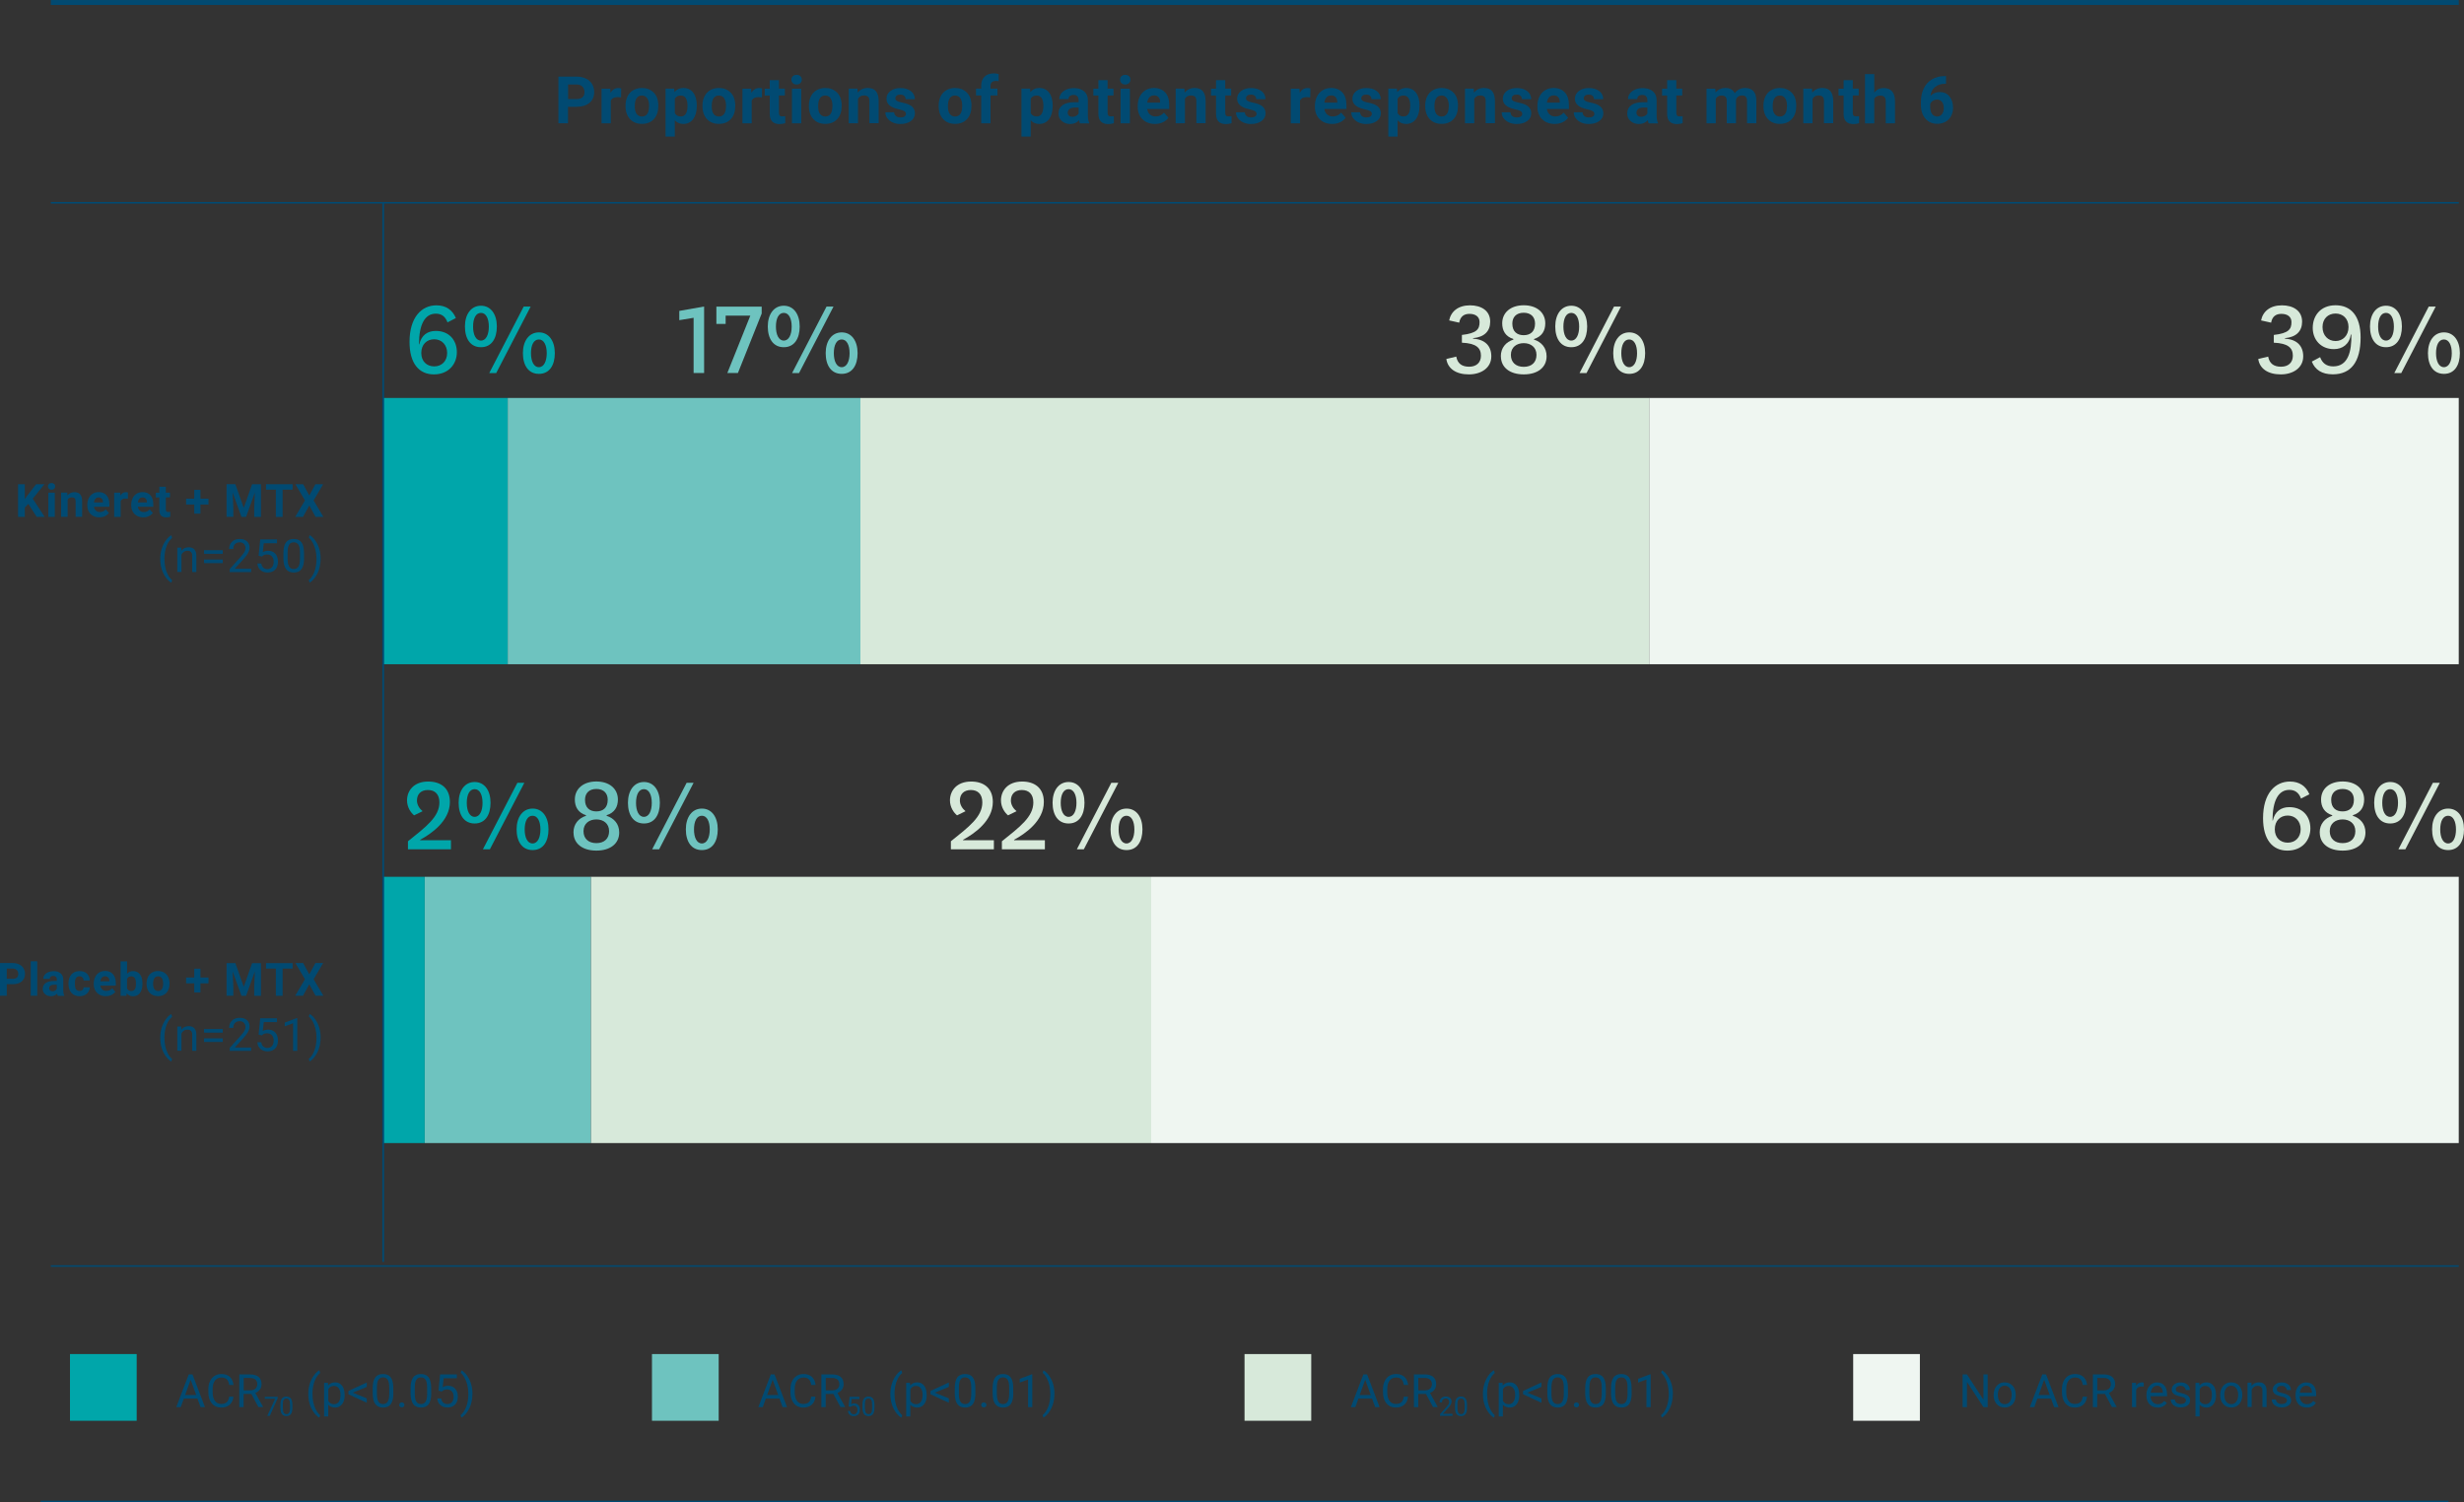
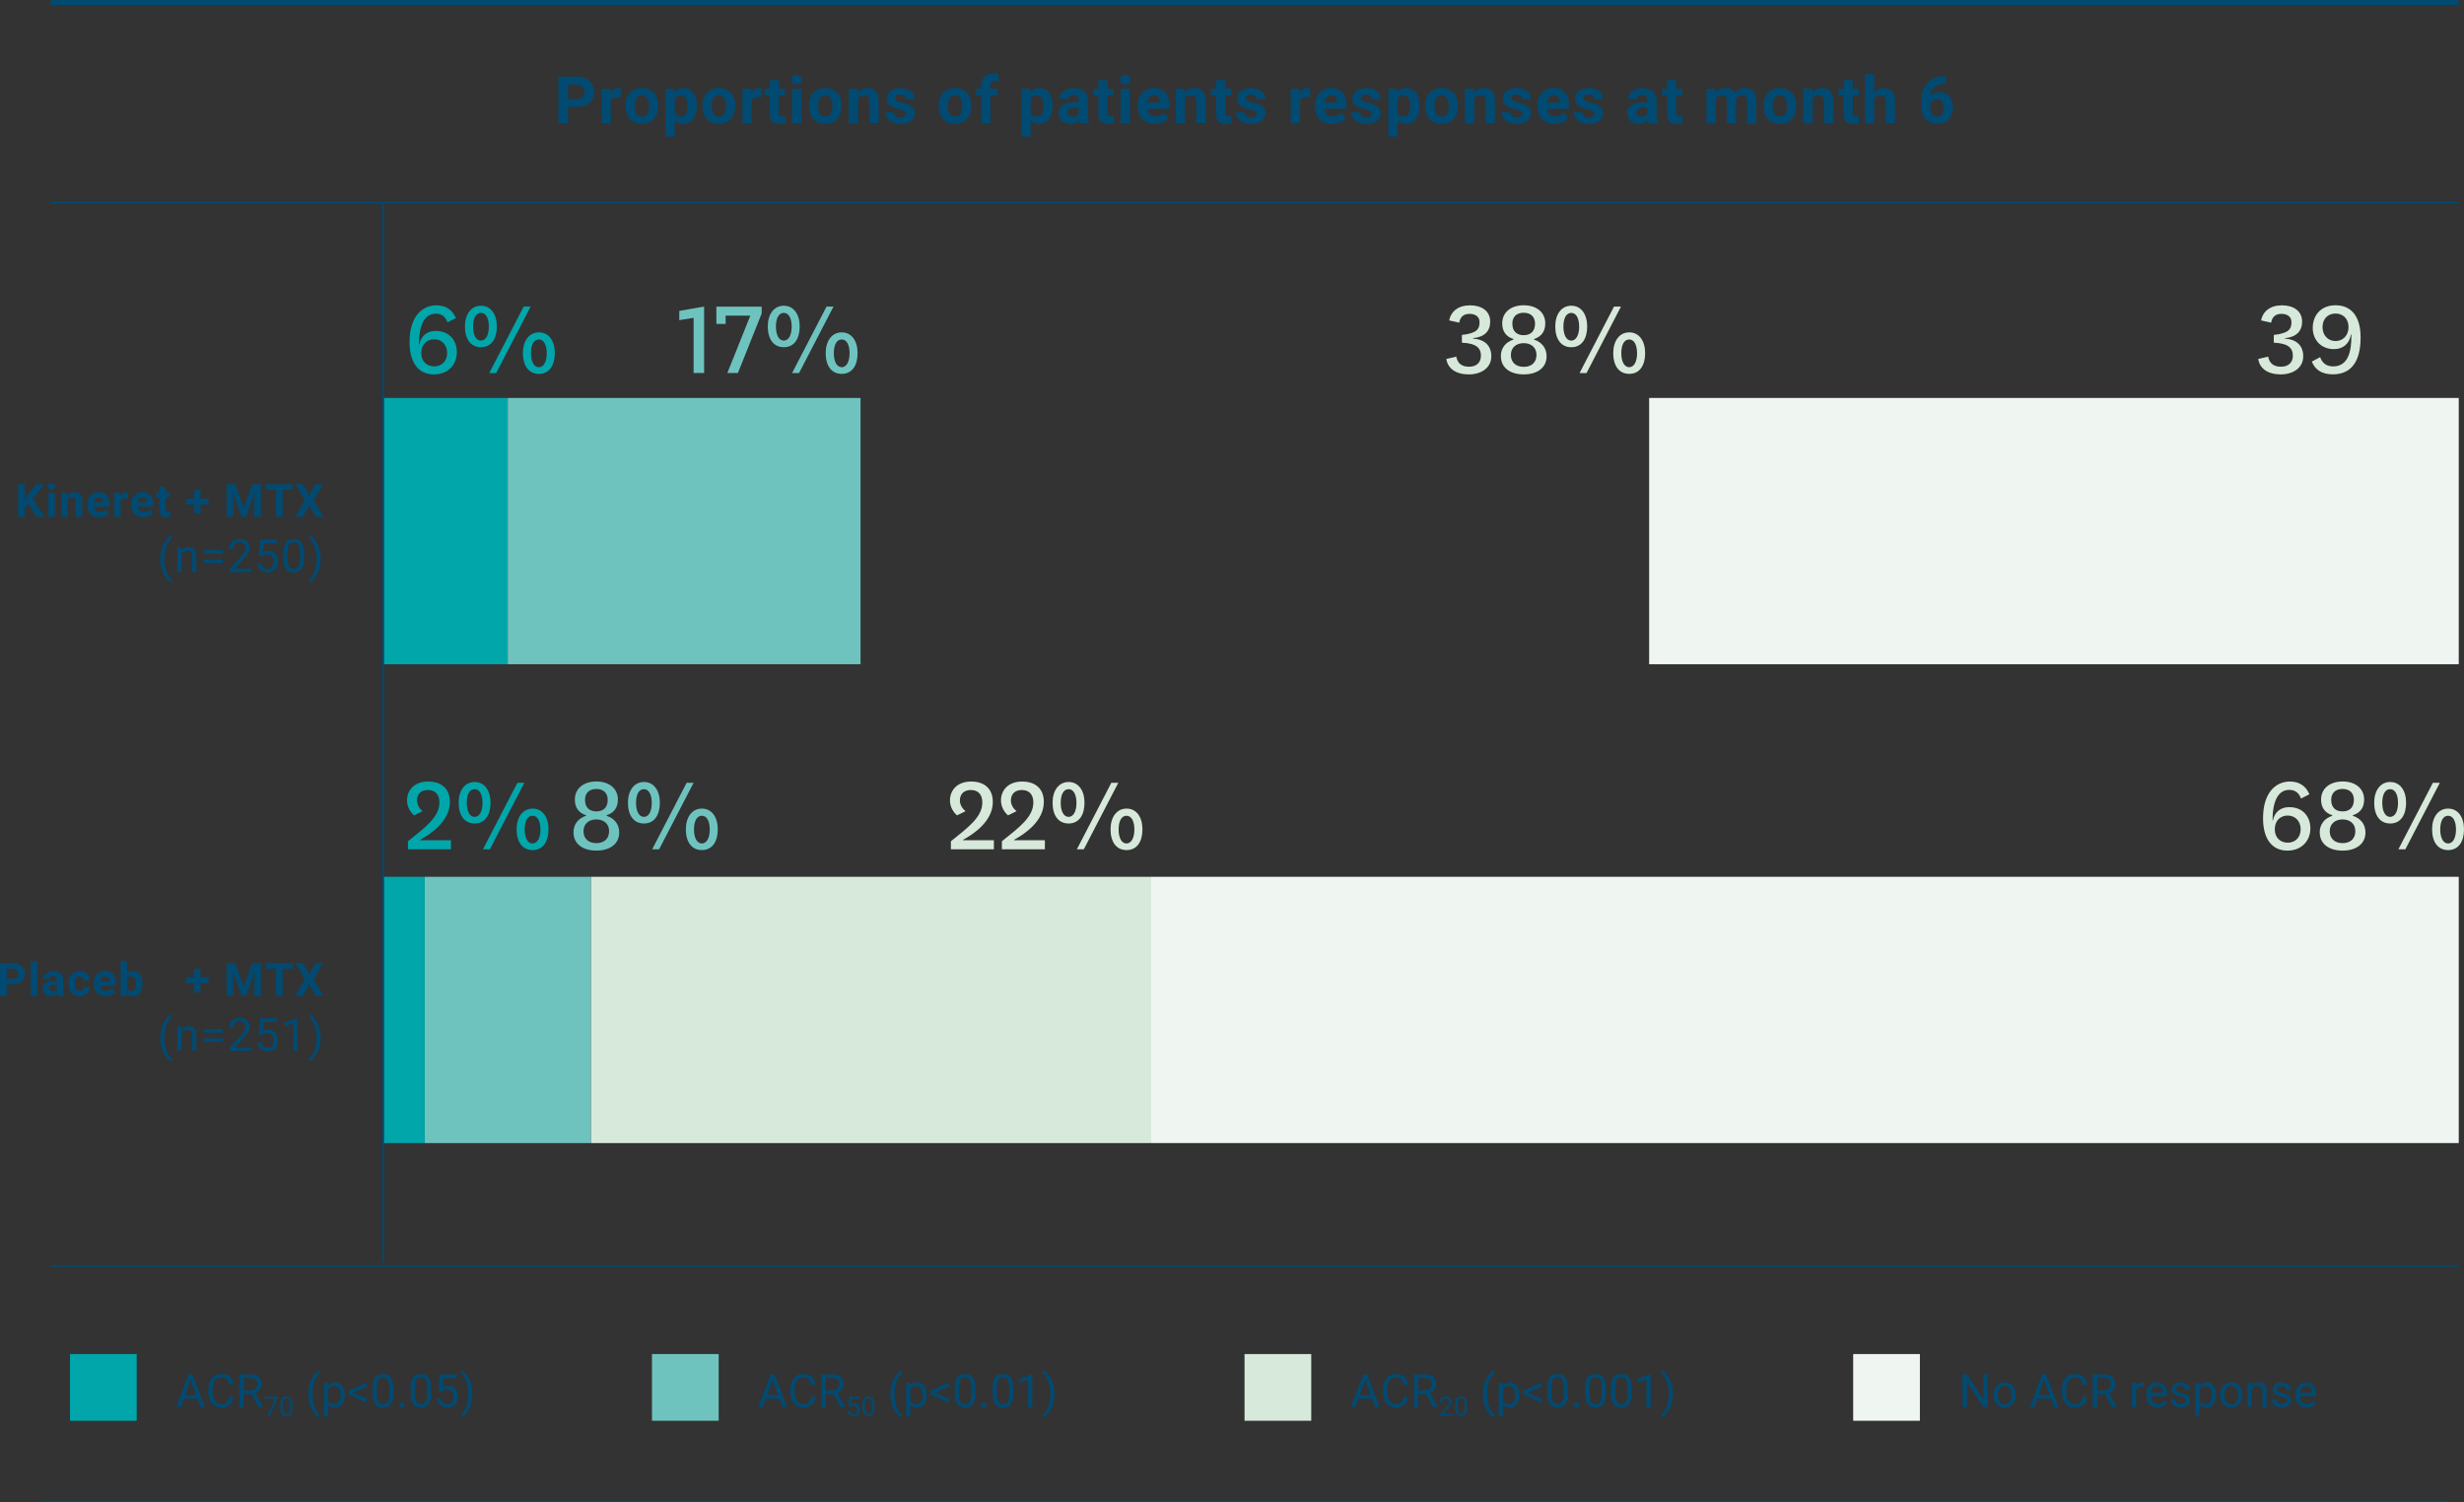
<svg xmlns="http://www.w3.org/2000/svg" id="Lager_1" data-name="Lager 1" viewBox="0 0 375.32 228.84">
  <rect x="0" y="0" width="375.32" height="228.84" fill="#333333" stroke="none" />
  <defs>
    <style>
      .cls-1 {
        fill: #6ec3bf;
      }

      .cls-2 {
        stroke-width: .75px;
      }

      .cls-2, .cls-3, .cls-4 {
        fill: none;
        stroke: #014a72;
      }

      .cls-3 {
        stroke-width: .24px;
      }

      .cls-4 {
        stroke-width: .27px;
      }

      .cls-5 {
        fill: #00a6aa;
      }

      .cls-6 {
        fill: #eff6f1;
      }

      .cls-7 {
        fill: #d7e9da;
      }

      .cls-8 {
        fill: #014a72;
      }
    </style>
  </defs>
  <line class="cls-3" x1="374.52" y1="30.89" x2="7.74" y2="30.89" />
  <g>
    <path class="cls-8" d="M4.31,76.75l-.53.57v1.42h-1.03v-4.98h1.03v2.26l.45-.62,1.27-1.64h1.26l-1.77,2.21,1.82,2.77h-1.22l-1.28-2Z" />
    <path class="cls-8" d="M7.3,74.09c0-.15.05-.27.15-.37.1-.1.23-.14.4-.14s.3.05.4.14.15.22.15.37-.05.27-.15.37c-.1.1-.24.14-.4.14s-.3-.05-.4-.14c-.1-.1-.15-.22-.15-.37ZM8.35,78.74h-.99v-3.7h.99v3.7Z" />
    <path class="cls-8" d="M10.25,75.04l.03.43c.26-.33.62-.5,1.06-.5.39,0,.68.12.88.34.19.23.29.57.29,1.03v2.39h-.99v-2.37c0-.21-.05-.36-.14-.46s-.24-.14-.45-.14c-.28,0-.49.12-.63.36v2.61h-.99v-3.7h.93Z" />
    <path class="cls-8" d="M15.13,78.81c-.54,0-.98-.17-1.32-.5-.34-.33-.51-.78-.51-1.33v-.1c0-.37.07-.7.22-1s.35-.52.61-.68c.26-.16.56-.24.9-.24.51,0,.9.16,1.19.48.29.32.44.77.44,1.36v.4h-2.35c.03.24.13.43.29.58.16.15.36.22.61.22.38,0,.68-.14.89-.41l.49.54c-.15.21-.35.37-.6.49s-.53.18-.84.18ZM15.02,75.77c-.2,0-.35.07-.48.2-.12.13-.2.32-.23.57h1.37v-.08c0-.22-.06-.39-.18-.51s-.28-.18-.49-.18Z" />
    <path class="cls-8" d="M19.47,75.97c-.13-.02-.25-.03-.36-.03-.37,0-.62.13-.73.38v2.42h-.99v-3.7h.93l.03.44c.2-.34.47-.51.82-.51.11,0,.21.01.31.04v.95Z" />
    <path class="cls-8" d="M21.82,78.81c-.54,0-.98-.17-1.32-.5-.34-.33-.51-.78-.51-1.33v-.1c0-.37.07-.7.22-1s.35-.52.61-.68c.26-.16.56-.24.9-.24.51,0,.9.16,1.19.48.29.32.44.77.44,1.36v.4h-2.35c.03.24.13.43.29.58.16.15.36.22.61.22.38,0,.68-.14.89-.41l.49.54c-.15.21-.35.37-.6.49s-.53.18-.84.18ZM21.71,75.77c-.2,0-.35.07-.48.2-.12.13-.2.32-.23.57h1.37v-.08c0-.22-.06-.39-.18-.51s-.28-.18-.49-.18Z" />
    <path class="cls-8" d="M25.26,74.13v.91h.63v.72h-.63v1.85c0,.14.03.23.08.29s.15.09.3.09c.11,0,.21,0,.29-.02v.75c-.19.06-.39.09-.6.09-.69,0-1.05-.35-1.06-1.05v-1.99h-.54v-.72h.54v-.91h.99Z" />
    <path class="cls-8" d="M30.53,75.96h1.23v.89h-1.23v1.39h-.94v-1.39h-1.24v-.89h1.24v-1.34h.94v1.34Z" />
    <path class="cls-8" d="M35.85,73.76l1.28,3.61,1.27-3.61h1.35v4.98h-1.03v-1.36l.1-2.35-1.34,3.71h-.7l-1.34-3.71.1,2.34v1.36h-1.03v-4.98h1.34Z" />
    <path class="cls-8" d="M44.57,74.59h-1.52v4.15h-1.03v-4.15h-1.5v-.83h4.05v.83Z" />
    <path class="cls-8" d="M47.11,75.48l.93-1.72h1.18l-1.45,2.47,1.49,2.51h-1.19l-.96-1.74-.96,1.74h-1.19l1.49-2.51-1.45-2.47h1.18l.93,1.72Z" />
    <path class="cls-8" d="M24.41,85.12c0-.52.07-1.01.21-1.48.14-.47.34-.9.62-1.29.27-.39.56-.66.85-.82l.13.42c-.33.26-.61.65-.82,1.17-.21.52-.33,1.11-.35,1.76v.29c0,.88.16,1.64.48,2.29.19.39.42.69.69.91l-.13.39c-.3-.17-.59-.45-.87-.85-.54-.77-.81-1.7-.81-2.78Z" />
    <path class="cls-8" d="M27.6,83.44l.02.46c.28-.36.65-.53,1.11-.53.78,0,1.18.44,1.18,1.32v2.44h-.63v-2.45c0-.27-.06-.46-.18-.59-.12-.13-.31-.19-.56-.19-.21,0-.39.05-.54.16s-.28.25-.36.43v2.63h-.63v-3.7h.6Z" />
    <path class="cls-8" d="M33.93,84.36h-2.85v-.55h2.85v.55ZM33.93,85.78h-2.85v-.55h2.85v.55Z" />
    <path class="cls-8" d="M38.25,87.14h-3.26v-.46l1.72-1.91c.26-.29.43-.52.53-.71.1-.18.15-.37.15-.56,0-.26-.08-.47-.24-.64-.16-.17-.37-.25-.63-.25-.31,0-.56.09-.73.27-.17.18-.26.43-.26.75h-.63c0-.46.15-.83.44-1.11.29-.28.69-.42,1.18-.42.46,0,.83.12,1.1.36.27.24.4.57.4.97,0,.49-.31,1.07-.94,1.75l-1.33,1.45h2.5v.52Z" />
    <path class="cls-8" d="M39.39,84.65l.25-2.48h2.55v.58h-2.01l-.15,1.36c.24-.14.52-.21.83-.21.45,0,.81.15,1.08.45s.4.7.4,1.21-.14.92-.42,1.21c-.28.29-.66.44-1.16.44-.44,0-.8-.12-1.08-.37-.28-.24-.44-.58-.48-1.01h.6c.04.28.14.5.3.64s.38.22.65.22c.29,0,.52-.1.69-.3.17-.2.25-.48.25-.83,0-.33-.09-.6-.27-.8-.18-.2-.42-.3-.72-.3-.28,0-.49.06-.65.18l-.17.14-.51-.13Z" />
    <path class="cls-8" d="M46.32,85.02c0,.74-.13,1.29-.38,1.65s-.65.54-1.19.54-.92-.18-1.18-.53c-.26-.35-.39-.88-.4-1.58v-.84c0-.73.13-1.28.38-1.63s.65-.53,1.19-.53.93.17,1.18.51.38.87.39,1.59v.82ZM45.69,84.15c0-.54-.08-.93-.23-1.17s-.39-.37-.71-.37-.56.12-.71.37c-.15.24-.22.62-.23,1.12v1.01c0,.54.08.93.23,1.19.16.26.39.38.71.38s.54-.12.7-.36c.15-.24.23-.62.24-1.14v-1.04Z" />
    <path class="cls-8" d="M48.83,85.16c0,.51-.07,1-.2,1.46-.13.47-.34.9-.61,1.29-.27.39-.56.67-.86.84l-.13-.39c.35-.27.63-.69.85-1.25.21-.57.32-1.19.33-1.89v-.11c0-.48-.05-.92-.15-1.33s-.24-.78-.42-1.11c-.18-.33-.38-.58-.6-.76l.13-.39c.3.17.59.44.86.83.27.39.48.82.61,1.29.14.47.2.97.2,1.51Z" />
  </g>
  <g>
    <path class="cls-8" d="M1.03,149.93v1.75H0v-4.98h1.94c.37,0,.7.07.99.21.28.14.5.33.65.58s.23.54.23.86c0,.49-.17.87-.5,1.15-.33.28-.8.42-1.39.42h-.9ZM1.03,149.1h.92c.27,0,.48-.06.62-.19.14-.13.21-.31.21-.55s-.07-.44-.22-.59-.34-.23-.59-.23h-.94v1.56Z" />
    <path class="cls-8" d="M5.67,151.68h-.99v-5.25h.99v5.25Z" />
    <path class="cls-8" d="M8.8,151.68c-.05-.09-.08-.2-.1-.33-.24.27-.55.4-.93.4-.36,0-.66-.1-.9-.31-.24-.21-.36-.47-.36-.79,0-.39.15-.69.44-.9.29-.21.71-.32,1.26-.32h.45v-.21c0-.17-.04-.31-.13-.41-.09-.1-.23-.15-.42-.15-.17,0-.3.04-.39.12-.09.08-.14.19-.14.33h-.99c0-.21.07-.41.2-.59.13-.18.32-.33.56-.43s.51-.16.81-.16c.46,0,.82.11,1.08.34.27.23.4.55.4.97v1.6c0,.35.05.62.15.8v.06h-1ZM7.98,151c.15,0,.28-.03.4-.1.12-.07.21-.15.27-.26v-.64h-.37c-.49,0-.76.17-.79.51v.06c0,.12.04.22.13.3s.21.12.36.12Z" />
    <path class="cls-8" d="M12.12,150.95c.18,0,.33-.05.44-.15.11-.1.17-.23.18-.4h.93c0,.25-.07.48-.21.69-.13.21-.32.37-.55.49-.23.12-.49.17-.77.17-.53,0-.95-.17-1.25-.5s-.46-.8-.46-1.39v-.07c0-.57.15-1.02.45-1.36.3-.34.72-.51,1.25-.51.46,0,.83.13,1.11.39.28.26.42.61.43,1.05h-.93c0-.19-.06-.35-.18-.47s-.26-.18-.45-.18c-.23,0-.4.08-.52.25-.12.17-.18.44-.18.82v.1c0,.38.06.66.17.82.12.17.29.25.53.25Z" />
    <path class="cls-8" d="M16.11,151.75c-.54,0-.98-.17-1.32-.5-.34-.33-.51-.78-.51-1.33v-.1c0-.37.07-.7.22-1s.35-.52.61-.68c.26-.16.56-.24.9-.24.51,0,.9.16,1.19.48.29.32.44.77.44,1.36v.4h-2.35c.03.24.13.43.29.58.16.15.36.22.61.22.38,0,.68-.14.89-.41l.49.54c-.15.21-.35.37-.6.49s-.53.18-.84.18ZM16,148.71c-.2,0-.35.07-.48.2-.12.13-.2.32-.23.57h1.37v-.08c0-.22-.06-.39-.18-.51s-.28-.18-.49-.18Z" />
    <path class="cls-8" d="M21.7,149.87c0,.59-.13,1.05-.38,1.39-.25.33-.61.5-1.06.5-.4,0-.72-.15-.96-.46l-.04.39h-.89v-5.25h.99v1.88c.23-.27.53-.4.9-.4.45,0,.81.17,1.06.5.26.33.38.8.38,1.4v.05ZM20.71,149.8c0-.37-.06-.65-.18-.82s-.29-.26-.53-.26c-.31,0-.53.13-.65.39v1.46c.12.26.34.39.66.39s.53-.16.63-.47c.05-.15.07-.38.07-.69Z" />
-     <path class="cls-8" d="M22.33,149.8c0-.37.07-.69.21-.98s.34-.51.61-.67c.27-.16.57-.24.92-.24.5,0,.91.15,1.22.46.32.31.49.72.53,1.24v.25c0,.57-.15,1.02-.47,1.37s-.74.51-1.27.51-.96-.17-1.28-.51c-.32-.34-.48-.81-.48-1.39v-.04ZM23.32,149.87c0,.35.07.62.2.81.13.19.32.28.57.28s.43-.09.56-.28.2-.48.2-.88c0-.34-.07-.61-.2-.8-.13-.19-.32-.28-.57-.28s-.43.09-.56.28-.2.48-.2.87Z" />
    <path class="cls-8" d="M30.53,148.9h1.23v.89h-1.23v1.39h-.94v-1.39h-1.24v-.89h1.24v-1.34h.94v1.34Z" />
    <path class="cls-8" d="M35.85,146.71l1.28,3.61,1.27-3.61h1.35v4.98h-1.03v-1.36l.1-2.35-1.34,3.71h-.7l-1.34-3.71.1,2.34v1.36h-1.03v-4.98h1.34Z" />
    <path class="cls-8" d="M44.57,147.54h-1.52v4.15h-1.03v-4.15h-1.5v-.83h4.05v.83Z" />
    <path class="cls-8" d="M47.11,148.42l.93-1.72h1.18l-1.45,2.47,1.49,2.51h-1.19l-.96-1.74-.96,1.74h-1.19l1.49-2.51-1.45-2.47h1.18l.93,1.72Z" />
    <path class="cls-8" d="M24.41,158.06c0-.52.07-1.01.21-1.48.14-.47.34-.9.62-1.29.27-.39.56-.66.85-.82l.13.42c-.33.26-.61.65-.82,1.17-.21.52-.33,1.11-.35,1.76v.29c0,.88.16,1.64.48,2.29.19.39.42.69.69.91l-.13.39c-.3-.17-.59-.45-.87-.85-.54-.77-.81-1.7-.81-2.78Z" />
    <path class="cls-8" d="M27.6,156.38l.02.46c.28-.36.65-.53,1.11-.53.78,0,1.18.44,1.18,1.32v2.44h-.63v-2.45c0-.27-.06-.46-.18-.59-.12-.13-.31-.19-.56-.19-.21,0-.39.05-.54.16s-.28.25-.36.43v2.63h-.63v-3.7h.6Z" />
    <path class="cls-8" d="M33.93,157.3h-2.85v-.55h2.85v.55ZM33.93,158.72h-2.85v-.55h2.85v.55Z" />
    <path class="cls-8" d="M38.25,160.08h-3.26v-.46l1.72-1.91c.26-.29.43-.52.53-.71.1-.18.15-.37.15-.56,0-.26-.08-.47-.24-.64-.16-.17-.37-.25-.63-.25-.31,0-.56.09-.73.27-.17.18-.26.43-.26.75h-.63c0-.46.15-.83.44-1.11.29-.28.69-.42,1.18-.42.46,0,.83.12,1.1.36.27.24.4.57.4.97,0,.49-.31,1.07-.94,1.75l-1.33,1.45h2.5v.52Z" />
    <path class="cls-8" d="M39.39,157.59l.25-2.48h2.55v.58h-2.01l-.15,1.36c.24-.14.52-.21.83-.21.45,0,.81.15,1.08.45s.4.7.4,1.21-.14.92-.42,1.21c-.28.29-.66.44-1.16.44-.44,0-.8-.12-1.08-.37-.28-.24-.44-.58-.48-1.01h.6c.04.28.14.5.3.64s.38.22.65.22c.29,0,.52-.1.69-.3.17-.2.25-.48.25-.83,0-.33-.09-.6-.27-.8-.18-.2-.42-.3-.72-.3-.28,0-.49.06-.65.18l-.17.14-.51-.13Z" />
    <path class="cls-8" d="M45.28,160.08h-.64v-4.21l-1.27.47v-.57l1.81-.68h.1v5Z" />
    <path class="cls-8" d="M48.83,158.1c0,.51-.07,1-.2,1.46-.13.47-.34.9-.61,1.29-.27.39-.56.67-.86.84l-.13-.39c.35-.27.63-.69.85-1.25.21-.57.32-1.19.33-1.89v-.11c0-.48-.05-.92-.15-1.33s-.24-.78-.42-1.11c-.18-.33-.38-.58-.6-.76l.13-.39c.3.17.59.44.86.83.27.39.48.82.61,1.29.14.47.2.97.2,1.51Z" />
  </g>
  <line class="cls-3" x1="374.52" y1="192.85" x2="7.74" y2="192.85" />
  <line class="cls-2" x1="374.52" y1=".38" x2="7.74" y2=".38" />
  <g>
    <path class="cls-8" d="M86.52,16.28v2.5h-1.46v-7.11h2.77c.53,0,1,.1,1.41.29s.72.47.94.83c.22.36.33.77.33,1.23,0,.7-.24,1.25-.72,1.65-.48.4-1.14.6-1.98.6h-1.28ZM86.52,15.09h1.31c.39,0,.68-.09.89-.27s.31-.44.31-.78-.1-.63-.31-.84-.49-.33-.85-.33h-1.34v2.23Z" />
    <path class="cls-8" d="M94.6,14.83c-.19-.03-.36-.04-.51-.04-.53,0-.88.18-1.05.54v3.46h-1.41v-5.28h1.33l.04.63c.28-.49.68-.73,1.18-.73.16,0,.3.02.44.06l-.02,1.36Z" />
    <path class="cls-8" d="M95.28,16.09c0-.52.1-.99.3-1.4s.49-.73.87-.95.82-.34,1.32-.34c.71,0,1.29.22,1.75.65s.7,1.03.75,1.78v.36c0,.81-.22,1.46-.67,1.95-.45.49-1.06.73-1.82.73s-1.37-.24-1.82-.73-.68-1.15-.68-1.99v-.06ZM96.69,16.2c0,.5.09.89.28,1.15s.46.4.81.4.61-.13.8-.39.29-.68.29-1.26c0-.49-.1-.87-.29-1.14s-.46-.41-.81-.41-.61.13-.8.4c-.19.27-.28.69-.28,1.25Z" />
    <path class="cls-8" d="M106.13,16.19c0,.81-.18,1.47-.55,1.96-.37.49-.87.73-1.5.73-.53,0-.97-.19-1.29-.56v2.49h-1.41v-7.31h1.31l.05.52c.34-.41.79-.62,1.34-.62.65,0,1.16.24,1.52.72s.54,1.15.54,1.99v.07ZM104.72,16.09c0-.49-.09-.87-.26-1.14s-.43-.4-.76-.4c-.44,0-.75.17-.91.51v2.16c.17.35.48.52.92.52.67,0,1.01-.55,1.01-1.66Z" />
    <path class="cls-8" d="M107,16.09c0-.52.1-.99.3-1.4s.49-.73.87-.95.82-.34,1.32-.34c.71,0,1.29.22,1.75.65s.7,1.03.75,1.78v.36c0,.81-.22,1.46-.67,1.95-.45.49-1.06.73-1.82.73s-1.37-.24-1.82-.73-.68-1.15-.68-1.99v-.06ZM108.41,16.2c0,.5.09.89.28,1.15s.46.4.81.4.61-.13.8-.39.29-.68.29-1.26c0-.49-.1-.87-.29-1.14s-.46-.41-.81-.41-.61.13-.8.4c-.19.27-.28.69-.28,1.25Z" />
    <path class="cls-8" d="M116.06,14.83c-.19-.03-.36-.04-.51-.04-.53,0-.88.18-1.05.54v3.46h-1.41v-5.28h1.33l.04.63c.28-.49.68-.73,1.18-.73.16,0,.3.02.44.06l-.02,1.36Z" />
    <path class="cls-8" d="M118.65,12.2v1.3h.9v1.04h-.9v2.64c0,.2.04.33.11.42s.22.13.43.13c.16,0,.29-.01.42-.03v1.07c-.28.08-.56.13-.85.13-.99,0-1.49-.5-1.51-1.5v-2.85h-.77v-1.04h.77v-1.3h1.41Z" />
    <path class="cls-8" d="M120.55,12.13c0-.21.07-.39.21-.52s.33-.21.58-.21.43.07.58.21.21.31.21.52-.07.39-.22.53-.34.21-.57.21-.43-.07-.57-.21-.22-.31-.22-.53ZM122.05,18.79h-1.42v-5.28h1.42v5.28Z" />
    <path class="cls-8" d="M123.21,16.09c0-.52.1-.99.3-1.4s.49-.73.87-.95.82-.34,1.32-.34c.71,0,1.29.22,1.75.65s.7,1.03.75,1.78v.36c0,.81-.22,1.46-.67,1.95-.45.49-1.06.73-1.82.73s-1.37-.24-1.82-.73-.68-1.15-.68-1.99v-.06ZM124.62,16.2c0,.5.09.89.28,1.15s.46.4.81.4.61-.13.8-.39.29-.68.29-1.26c0-.49-.1-.87-.29-1.14s-.46-.41-.81-.41-.61.13-.8.4c-.19.27-.28.69-.28,1.25Z" />
    <path class="cls-8" d="M130.61,13.5l.04.61c.38-.47.88-.71,1.52-.71.56,0,.98.16,1.25.49s.41.82.42,1.47v3.41h-1.41v-3.38c0-.3-.06-.52-.2-.65-.13-.13-.35-.2-.65-.2-.4,0-.69.17-.89.51v3.73h-1.41v-5.28h1.33Z" />
    <path class="cls-8" d="M137.99,17.33c0-.17-.09-.31-.26-.41-.17-.1-.45-.19-.82-.27-1.26-.26-1.88-.8-1.88-1.6,0-.47.19-.86.58-1.17.39-.31.9-.47,1.53-.47.67,0,1.21.16,1.61.47s.6.73.6,1.23h-1.41c0-.2-.06-.37-.2-.5-.13-.13-.33-.2-.61-.2-.24,0-.42.05-.55.16s-.2.24-.2.41c0,.16.07.28.22.38.15.1.4.18.75.25.35.07.65.15.89.24.75.27,1.12.75,1.12,1.42,0,.48-.21.87-.62,1.17-.41.3-.95.45-1.6.45-.44,0-.84-.08-1.18-.24-.34-.16-.61-.38-.81-.65-.2-.27-.29-.57-.29-.89h1.34c.01.25.11.44.28.58s.4.2.69.2c.27,0,.47-.05.61-.15.14-.1.21-.24.21-.4Z" />
    <path class="cls-8" d="M142.98,16.09c0-.52.1-.99.3-1.4s.49-.73.87-.95.82-.34,1.32-.34c.71,0,1.29.22,1.75.65s.7,1.03.75,1.78v.36c0,.81-.22,1.46-.67,1.95-.45.49-1.06.73-1.82.73s-1.37-.24-1.82-.73-.68-1.15-.68-1.99v-.06ZM144.39,16.2c0,.5.09.89.28,1.15s.46.4.81.4.61-.13.8-.39.29-.68.29-1.26c0-.49-.1-.87-.29-1.14s-.46-.41-.81-.41-.61.13-.8.4c-.19.27-.28.69-.28,1.25Z" />
    <path class="cls-8" d="M149.46,18.79v-4.25h-.79v-1.04h.79v-.45c0-.59.17-1.05.51-1.38.34-.33.82-.49,1.43-.49.2,0,.43.03.72.1v1.09c-.13-.03-.27-.04-.44-.04-.53,0-.8.25-.8.75v.42h1.05v1.04h-1.05v4.25h-1.42Z" />
    <path class="cls-8" d="M160.34,16.19c0,.81-.18,1.47-.55,1.96-.37.49-.87.73-1.5.73-.53,0-.97-.19-1.29-.56v2.49h-1.41v-7.31h1.31l.05.52c.34-.41.79-.62,1.34-.62.65,0,1.16.24,1.52.72s.54,1.15.54,1.99v.07ZM158.93,16.09c0-.49-.09-.87-.26-1.14s-.43-.4-.76-.4c-.44,0-.75.17-.91.51v2.16c.17.35.48.52.92.52.67,0,1.01-.55,1.01-1.66Z" />
    <path class="cls-8" d="M164.5,18.79c-.06-.13-.11-.29-.14-.47-.34.38-.79.57-1.33.57-.52,0-.95-.15-1.29-.45s-.51-.68-.51-1.13c0-.56.21-.99.62-1.29s1.01-.45,1.8-.45h.65v-.3c0-.24-.06-.44-.19-.59s-.32-.22-.59-.22c-.24,0-.42.06-.56.17s-.2.27-.2.47h-1.41c0-.31.09-.59.28-.85s.46-.46.8-.61c.35-.15.73-.22,1.16-.22.65,0,1.17.16,1.55.49.38.33.57.79.57,1.38v2.29c0,.5.07.88.21,1.14v.08h-1.43ZM163.33,17.8c.21,0,.4-.05.58-.14.18-.09.31-.22.39-.37v-.91h-.53c-.71,0-1.08.24-1.13.73v.08c0,.18.06.32.18.43s.29.17.51.17Z" />
    <path class="cls-8" d="M168.71,12.2v1.3h.9v1.04h-.9v2.64c0,.2.04.33.11.42s.22.13.43.13c.16,0,.29-.01.42-.03v1.07c-.28.08-.56.13-.85.13-.99,0-1.49-.5-1.51-1.5v-2.85h-.77v-1.04h.77v-1.3h1.41Z" />
    <path class="cls-8" d="M170.61,12.13c0-.21.07-.39.21-.52s.33-.21.58-.21.43.07.58.21.21.31.21.52-.07.39-.22.53-.34.21-.57.21-.43-.07-.57-.21-.22-.31-.22-.53ZM172.11,18.79h-1.42v-5.28h1.42v5.28Z" />
    <path class="cls-8" d="M175.92,18.88c-.77,0-1.41-.24-1.89-.71s-.73-1.11-.73-1.9v-.14c0-.53.1-1,.31-1.42.21-.42.5-.74.87-.97.38-.23.8-.34,1.29-.34.72,0,1.29.23,1.71.68s.62,1.1.62,1.94v.58h-3.36c.05.34.18.62.41.83s.52.31.87.31c.54,0,.97-.2,1.27-.59l.69.78c-.21.3-.5.53-.86.7-.36.17-.76.25-1.2.25ZM175.76,14.54c-.28,0-.51.09-.68.28-.17.19-.29.46-.33.81h1.96v-.11c0-.31-.09-.56-.25-.73-.16-.17-.39-.26-.69-.26Z" />
    <path class="cls-8" d="M180.41,13.5l.04.61c.38-.47.88-.71,1.52-.71.56,0,.98.16,1.25.49s.41.82.42,1.47v3.41h-1.41v-3.38c0-.3-.06-.52-.2-.65-.13-.13-.35-.2-.65-.2-.4,0-.69.17-.89.51v3.73h-1.41v-5.28h1.33Z" />
    <path class="cls-8" d="M186.63,12.2v1.3h.9v1.04h-.9v2.64c0,.2.04.33.11.42s.22.13.43.13c.16,0,.29-.01.42-.03v1.07c-.28.08-.56.13-.85.13-.99,0-1.49-.5-1.51-1.5v-2.85h-.77v-1.04h.77v-1.3h1.41Z" />
    <path class="cls-8" d="M191.4,17.33c0-.17-.09-.31-.26-.41-.17-.1-.45-.19-.82-.27-1.26-.26-1.88-.8-1.88-1.6,0-.47.19-.86.58-1.17.39-.31.9-.47,1.53-.47.67,0,1.21.16,1.61.47s.6.73.6,1.23h-1.41c0-.2-.06-.37-.2-.5-.13-.13-.33-.2-.61-.2-.24,0-.42.05-.55.16s-.2.24-.2.41c0,.16.07.28.22.38.15.1.4.18.75.25.35.07.65.15.89.24.75.27,1.12.75,1.12,1.42,0,.48-.21.87-.62,1.17-.41.3-.95.45-1.6.45-.44,0-.84-.08-1.18-.24-.34-.16-.61-.38-.81-.65-.2-.27-.29-.57-.29-.89h1.34c.01.25.11.44.28.58s.4.2.69.2c.27,0,.47-.05.61-.15.14-.1.21-.24.21-.4Z" />
    <path class="cls-8" d="M199.58,14.83c-.19-.03-.36-.04-.51-.04-.53,0-.88.18-1.05.54v3.46h-1.41v-5.28h1.33l.04.63c.28-.49.68-.73,1.18-.73.16,0,.3.02.44.06l-.02,1.36Z" />
    <path class="cls-8" d="M202.91,18.88c-.77,0-1.41-.24-1.89-.71s-.73-1.11-.73-1.9v-.14c0-.53.1-1,.31-1.42.21-.42.5-.74.87-.97.38-.23.8-.34,1.29-.34.72,0,1.29.23,1.71.68s.62,1.1.62,1.94v.58h-3.36c.05.34.18.62.41.83s.52.31.87.31c.54,0,.97-.2,1.27-.59l.69.78c-.21.3-.5.53-.86.7-.36.17-.76.25-1.2.25ZM202.74,14.54c-.28,0-.51.09-.68.28-.17.19-.29.46-.33.81h1.96v-.11c0-.31-.09-.56-.25-.73-.16-.17-.39-.26-.69-.26Z" />
    <path class="cls-8" d="M208.96,17.33c0-.17-.09-.31-.26-.41-.17-.1-.45-.19-.82-.27-1.26-.26-1.88-.8-1.88-1.6,0-.47.19-.86.58-1.17.39-.31.9-.47,1.53-.47.67,0,1.21.16,1.61.47s.6.73.6,1.23h-1.41c0-.2-.06-.37-.2-.5-.13-.13-.33-.2-.61-.2-.24,0-.42.05-.55.16s-.2.24-.2.41c0,.16.07.28.22.38.15.1.4.18.75.25.35.07.65.15.89.24.75.27,1.12.75,1.12,1.42,0,.48-.21.87-.62,1.17-.41.3-.95.45-1.6.45-.44,0-.84-.08-1.18-.24-.34-.16-.61-.38-.81-.65-.2-.27-.29-.57-.29-.89h1.34c.01.25.11.44.28.58s.4.2.69.2c.27,0,.47-.05.61-.15.14-.1.21-.24.21-.4Z" />
    <path class="cls-8" d="M216.22,16.19c0,.81-.18,1.47-.55,1.96-.37.49-.87.73-1.5.73-.53,0-.97-.19-1.29-.56v2.49h-1.41v-7.31h1.31l.05.52c.34-.41.79-.62,1.34-.62.65,0,1.16.24,1.52.72s.54,1.15.54,1.99v.07ZM214.81,16.09c0-.49-.09-.87-.26-1.14s-.43-.4-.76-.4c-.44,0-.75.17-.91.51v2.16c.17.35.48.52.92.52.67,0,1.01-.55,1.01-1.66Z" />
    <path class="cls-8" d="M217.09,16.09c0-.52.1-.99.3-1.4s.49-.73.87-.95.82-.34,1.32-.34c.71,0,1.29.22,1.75.65s.7,1.03.75,1.78v.36c0,.81-.22,1.46-.67,1.95-.45.49-1.06.73-1.82.73s-1.37-.24-1.82-.73-.68-1.15-.68-1.99v-.06ZM218.5,16.2c0,.5.09.89.28,1.15s.46.4.81.4.61-.13.8-.39.29-.68.29-1.26c0-.49-.1-.87-.29-1.14s-.46-.41-.81-.41-.61.13-.8.4c-.19.27-.28.69-.28,1.25Z" />
    <path class="cls-8" d="M224.48,13.5l.04.61c.38-.47.88-.71,1.52-.71.56,0,.98.16,1.25.49s.41.82.42,1.47v3.41h-1.41v-3.38c0-.3-.06-.52-.2-.65-.13-.13-.35-.2-.65-.2-.4,0-.69.17-.89.51v3.73h-1.41v-5.28h1.33Z" />
    <path class="cls-8" d="M231.87,17.33c0-.17-.09-.31-.26-.41-.17-.1-.45-.19-.82-.27-1.26-.26-1.88-.8-1.88-1.6,0-.47.19-.86.58-1.17.39-.31.9-.47,1.53-.47.67,0,1.21.16,1.61.47s.6.73.6,1.23h-1.41c0-.2-.06-.37-.2-.5-.13-.13-.33-.2-.61-.2-.24,0-.42.05-.55.16s-.2.24-.2.41c0,.16.07.28.22.38.15.1.4.18.75.25.35.07.65.15.89.24.75.27,1.12.75,1.12,1.42,0,.48-.21.87-.62,1.17-.41.3-.95.45-1.6.45-.44,0-.84-.08-1.18-.24-.34-.16-.61-.38-.81-.65-.2-.27-.29-.57-.29-.89h1.34c.01.25.11.44.28.58s.4.2.69.2c.27,0,.47-.05.61-.15.14-.1.21-.24.21-.4Z" />
    <path class="cls-8" d="M236.8,18.88c-.77,0-1.41-.24-1.89-.71s-.73-1.11-.73-1.9v-.14c0-.53.1-1,.31-1.42.21-.42.5-.74.87-.97.38-.23.8-.34,1.29-.34.72,0,1.29.23,1.71.68s.62,1.1.62,1.94v.58h-3.36c.05.34.18.62.41.83s.52.31.87.31c.54,0,.97-.2,1.27-.59l.69.78c-.21.3-.5.53-.86.7-.36.17-.76.25-1.2.25ZM236.64,14.54c-.28,0-.51.09-.68.28-.17.19-.29.46-.33.81h1.96v-.11c0-.31-.09-.56-.25-.73-.16-.17-.39-.26-.69-.26Z" />
    <path class="cls-8" d="M242.85,17.33c0-.17-.09-.31-.26-.41-.17-.1-.45-.19-.82-.27-1.26-.26-1.88-.8-1.88-1.6,0-.47.19-.86.58-1.17.39-.31.9-.47,1.53-.47.67,0,1.21.16,1.61.47s.6.73.6,1.23h-1.41c0-.2-.06-.37-.2-.5-.13-.13-.33-.2-.61-.2-.24,0-.42.05-.55.16s-.2.24-.2.41c0,.16.07.28.22.38.15.1.4.18.75.25.35.07.65.15.89.24.75.27,1.12.75,1.12,1.42,0,.48-.21.87-.62,1.17-.41.3-.95.45-1.6.45-.44,0-.84-.08-1.18-.24-.34-.16-.61-.38-.81-.65-.2-.27-.29-.57-.29-.89h1.34c.01.25.11.44.28.58s.4.2.69.2c.27,0,.47-.05.61-.15.14-.1.21-.24.21-.4Z" />
    <path class="cls-8" d="M251.13,18.79c-.06-.13-.11-.29-.14-.47-.34.38-.79.57-1.33.57-.52,0-.95-.15-1.29-.45s-.51-.68-.51-1.13c0-.56.21-.99.62-1.29s1.01-.45,1.8-.45h.65v-.3c0-.24-.06-.44-.19-.59s-.32-.22-.59-.22c-.24,0-.42.06-.56.17s-.2.27-.2.47h-1.41c0-.31.09-.59.28-.85s.46-.46.8-.61c.35-.15.73-.22,1.16-.22.65,0,1.17.16,1.55.49.38.33.57.79.57,1.38v2.29c0,.5.07.88.21,1.14v.08h-1.43ZM249.96,17.8c.21,0,.4-.05.58-.14.18-.09.31-.22.39-.37v-.91h-.53c-.71,0-1.08.24-1.13.73v.08c0,.18.06.32.18.43s.29.17.51.17Z" />
    <path class="cls-8" d="M255.34,12.2v1.3h.9v1.04h-.9v2.64c0,.2.04.33.11.42s.22.13.43.13c.16,0,.29-.01.42-.03v1.07c-.28.08-.56.13-.85.13-.99,0-1.49-.5-1.51-1.5v-2.85h-.77v-1.04h.77v-1.3h1.41Z" />
    <path class="cls-8" d="M261.28,13.5l.04.59c.37-.46.88-.69,1.52-.69.68,0,1.15.27,1.4.81.37-.54.9-.81,1.59-.81.57,0,1,.17,1.28.5.28.33.42.84.42,1.51v3.37h-1.42v-3.37c0-.3-.06-.52-.18-.66-.12-.14-.32-.21-.62-.21-.42,0-.72.2-.88.61v3.63s-1.41,0-1.41,0v-3.36c0-.31-.06-.53-.18-.66s-.33-.21-.62-.21c-.4,0-.69.17-.87.5v3.74h-1.41v-5.28h1.32Z" />
    <path class="cls-8" d="M268.61,16.09c0-.52.1-.99.3-1.4s.49-.73.87-.95.82-.34,1.32-.34c.71,0,1.29.22,1.75.65s.7,1.03.75,1.78v.36c0,.81-.22,1.46-.67,1.95-.45.49-1.06.73-1.82.73s-1.37-.24-1.82-.73-.68-1.15-.68-1.99v-.06ZM270.02,16.2c0,.5.09.89.28,1.15s.46.4.81.4.61-.13.8-.39.29-.68.29-1.26c0-.49-.1-.87-.29-1.14s-.46-.41-.81-.41-.61.13-.8.4c-.19.27-.28.69-.28,1.25Z" />
    <path class="cls-8" d="M276.01,13.5l.04.61c.38-.47.88-.71,1.52-.71.56,0,.98.16,1.25.49s.41.82.42,1.47v3.41h-1.41v-3.38c0-.3-.06-.52-.2-.65-.13-.13-.35-.2-.65-.2-.4,0-.69.17-.89.51v3.73h-1.41v-5.28h1.33Z" />
    <path class="cls-8" d="M282.22,12.2v1.3h.9v1.04h-.9v2.64c0,.2.04.33.11.42s.22.13.43.13c.16,0,.29-.01.42-.03v1.07c-.28.08-.56.13-.85.13-.99,0-1.49-.5-1.51-1.5v-2.85h-.77v-1.04h.77v-1.3h1.41Z" />
    <path class="cls-8" d="M285.5,14.08c.37-.45.84-.67,1.41-.67,1.15,0,1.73.67,1.74,2v3.38h-1.41v-3.34c0-.3-.06-.53-.2-.67-.13-.15-.35-.22-.65-.22-.41,0-.71.16-.9.48v3.75h-1.41v-7.5h1.41v2.79Z" />
    <path class="cls-8" d="M296.42,11.6v1.16h-.14c-.64,0-1.15.18-1.54.5s-.62.77-.7,1.34c.38-.38.85-.58,1.43-.58.62,0,1.11.22,1.47.66s.55,1.03.55,1.75c0,.46-.1.88-.3,1.25s-.48.67-.85.87-.78.31-1.24.31c-.75,0-1.35-.26-1.81-.78s-.69-1.22-.69-2.08v-.51c0-.77.15-1.45.44-2.04.29-.59.71-1.05,1.25-1.37.55-.32,1.18-.49,1.9-.49h.23ZM295.04,15.17c-.23,0-.43.06-.62.18-.19.12-.32.28-.41.47v.43c0,.47.09.84.28,1.1s.45.4.78.4c.3,0,.55-.12.73-.36.19-.24.28-.55.28-.93s-.09-.7-.28-.94-.44-.36-.76-.36Z" />
  </g>
  <rect class="cls-5" x="58.37" y="133.56" width="6.32" height="40.56" />
  <rect class="cls-5" x="58.37" y="60.62" width="18.97" height="40.56" />
  <line class="cls-4" x1="58.37" y1="192.22" x2="58.37" y2="30.89" />
  <line class="cls-3" x1="372.96" y1="228.72" x2="6.19" y2="228.72" />
  <rect class="cls-6" x="251.2" y="60.62" width="123.32" height="40.56" />
  <rect class="cls-7" x="89.99" y="133.56" width="85.36" height="40.56" />
  <rect class="cls-1" x="77.34" y="60.62" width="53.74" height="40.56" />
-   <rect class="cls-7" x="131.06" y="60.62" width="120.14" height="40.56" />
  <rect class="cls-1" x="64.7" y="133.56" width="25.29" height="40.56" />
  <rect class="cls-6" x="175.35" y="133.56" width="199.17" height="40.56" />
  <g>
    <path class="cls-7" d="M350.49,121.64c-.33-.91-.93-1.32-1.77-1.32-1.68,0-2.56,1.63-2.57,4.67h.05c.31-1.39,1.25-2.04,2.51-2.04,2.06,0,3.21,1.44,3.21,3.24s-1.25,3.38-3.5,3.38-3.71-1.65-3.71-4.94c0-3.83,1.89-5.58,4.09-5.58,1.44,0,2.45.69,2.97,1.94l-1.27.65ZM348.47,128.36c1.13,0,1.97-.79,1.97-2.04s-.84-2.09-1.97-2.09-1.97.79-1.97,2.09.86,2.04,1.97,2.04Z" />
    <path class="cls-7" d="M353.34,126.81c0-1.3.79-2.18,1.91-2.54v-.09c-1.2-.38-1.7-1.27-1.7-2.39,0-1.65,1.3-2.75,3.28-2.75s3.28,1.1,3.28,2.75c0,1.12-.5,2.01-1.72,2.39v.09c1.13.36,1.92,1.24,1.92,2.54,0,1.7-1.36,2.76-3.48,2.76s-3.48-1.06-3.48-2.76ZM354.87,126.61c0,1.12.74,1.82,1.96,1.82s1.94-.7,1.94-1.82c0-1.18-.88-1.79-1.94-1.79s-1.96.6-1.96,1.79ZM355.09,121.83c0,1.24.74,1.77,1.73,1.77s1.73-.53,1.73-1.77c0-.98-.6-1.65-1.73-1.65s-1.73.67-1.73,1.65Z" />
    <path class="cls-7" d="M361.64,122.28c0-1.85.93-3.16,2.44-3.16s2.42,1.3,2.42,3.16-.82,3.16-2.42,3.16-2.44-1.29-2.44-3.16ZM362.87,122.3c0,1.2.41,2.13,1.2,2.13s1.2-.93,1.2-2.13-.41-2.09-1.2-2.09-1.2.86-1.2,2.09ZM370.58,119.24h1.06l-5.25,10.13h-1.06l5.25-10.13ZM370.46,126.33c0-1.85.93-3.16,2.44-3.16s2.42,1.3,2.42,3.16-.82,3.16-2.42,3.16-2.44-1.29-2.44-3.16ZM371.7,126.35c0,1.2.41,2.13,1.2,2.13s1.2-.93,1.2-2.13-.41-2.09-1.2-2.09-1.2.86-1.2,2.09Z" />
  </g>
  <g>
    <path class="cls-7" d="M151.38,129.37h-6.54v-1.22c2.75-2.21,4.79-3.72,4.79-5.92,0-1.24-.67-1.89-1.75-1.89s-1.67.65-1.67,1.6c0,.65.38,1.24.86,1.63l-1.29.63c-.46-.36-1.08-1.2-1.08-2.28,0-1.44,1-2.87,3.23-2.87,1.84,0,3.3.93,3.3,3.12,0,2.9-2.88,4.86-4.53,5.75v.07h4.69v1.37Z" />
    <path class="cls-7" d="M159.15,129.37h-6.54v-1.22c2.75-2.21,4.79-3.72,4.79-5.92,0-1.24-.67-1.89-1.75-1.89s-1.67.65-1.67,1.6c0,.65.38,1.24.86,1.63l-1.29.63c-.46-.36-1.08-1.2-1.08-2.28,0-1.44,1-2.87,3.23-2.87,1.84,0,3.3.93,3.3,3.12,0,2.9-2.88,4.86-4.53,5.75v.07h4.69v1.37Z" />
    <path class="cls-7" d="M160.33,122.28c0-1.85.93-3.16,2.44-3.16s2.42,1.3,2.42,3.16-.82,3.16-2.42,3.16-2.44-1.29-2.44-3.16ZM161.57,122.3c0,1.2.41,2.13,1.2,2.13s1.2-.93,1.2-2.13-.41-2.09-1.2-2.09-1.2.86-1.2,2.09ZM169.28,119.24h1.06l-5.25,10.13h-1.06l5.25-10.13ZM169.16,126.33c0-1.85.93-3.16,2.44-3.16s2.42,1.3,2.42,3.16-.82,3.16-2.42,3.16-2.44-1.29-2.44-3.16ZM170.39,126.35c0,1.2.41,2.13,1.2,2.13s1.2-.93,1.2-2.13-.41-2.09-1.2-2.09-1.2.86-1.2,2.09Z" />
  </g>
  <g>
    <path class="cls-5" d="M68.68,129.37h-6.54v-1.22c2.75-2.21,4.79-3.72,4.79-5.92,0-1.24-.67-1.89-1.75-1.89s-1.67.65-1.67,1.6c0,.65.38,1.24.86,1.63l-1.29.63c-.46-.36-1.08-1.2-1.08-2.28,0-1.44,1-2.87,3.23-2.87,1.84,0,3.3.93,3.3,3.12,0,2.9-2.88,4.86-4.53,5.75v.07h4.69v1.37Z" />
    <path class="cls-5" d="M69.86,122.28c0-1.85.93-3.16,2.44-3.16s2.42,1.3,2.42,3.16-.82,3.16-2.42,3.16-2.44-1.29-2.44-3.16ZM71.1,122.3c0,1.2.41,2.13,1.2,2.13s1.2-.93,1.2-2.13-.41-2.09-1.2-2.09-1.2.86-1.2,2.09ZM78.81,119.24h1.06l-5.25,10.13h-1.06l5.25-10.13ZM78.69,126.33c0-1.85.93-3.16,2.44-3.16s2.42,1.3,2.42,3.16-.82,3.16-2.42,3.16-2.44-1.29-2.44-3.16ZM79.92,126.35c0,1.2.41,2.13,1.2,2.13s1.2-.93,1.2-2.13-.41-2.09-1.2-2.09-1.2.86-1.2,2.09Z" />
  </g>
  <g>
    <path class="cls-7" d="M348.05,51.59c1.82.1,2.78,1.1,2.78,2.69,0,1.75-1.53,2.75-3.42,2.75-1.99,0-3.23-.91-3.43-2.35l1.51-.36c.19,1.05.86,1.54,1.96,1.54s1.8-.62,1.8-1.67c0-1.2-.72-1.89-2.9-1.99v-1.18c2.28-.26,2.69-.88,2.69-1.96,0-.82-.62-1.25-1.54-1.25-.81,0-1.39.38-1.56,1.34l-1.53-.34c.27-1.36,1.36-2.3,3.18-2.3,1.65,0,3.07.77,3.07,2.49,0,1.44-.88,2.35-2.61,2.51v.09Z" />
    <path class="cls-7" d="M353.41,54.42c.33.88.94,1.39,1.99,1.39,2.27,0,2.82-2.28,2.76-4.86h-.07c-.24,1.51-1.29,2.23-2.58,2.23-2.04,0-3.23-1.48-3.23-3.23,0-1.85,1.18-3.45,3.48-3.45s3.81,1.58,3.81,4.89c0,3.78-1.49,5.63-4.24,5.63-1.65,0-2.7-.69-3.19-1.94l1.25-.67ZM355.76,47.76c-1.15,0-1.99.79-1.99,2.06s.84,2.13,1.99,2.13c1.08,0,1.97-.81,1.97-2.13s-.89-2.06-1.97-2.06Z" />
-     <path class="cls-7" d="M361,49.73c0-1.85.93-3.16,2.44-3.16s2.42,1.3,2.42,3.16-.82,3.16-2.42,3.16-2.44-1.29-2.44-3.16ZM362.24,49.75c0,1.2.41,2.13,1.2,2.13s1.2-.93,1.2-2.13-.41-2.09-1.2-2.09-1.2.86-1.2,2.09ZM369.95,46.7h1.06l-5.25,10.13h-1.06l5.25-10.13ZM369.83,53.79c0-1.85.93-3.16,2.44-3.16s2.42,1.3,2.42,3.16-.82,3.16-2.42,3.16-2.44-1.29-2.44-3.16ZM371.06,53.8c0,1.2.41,2.13,1.2,2.13s1.2-.93,1.2-2.13-.41-2.09-1.2-2.09-1.2.86-1.2,2.09Z" />
  </g>
  <g>
    <path class="cls-7" d="M224.38,51.59c1.82.1,2.78,1.1,2.78,2.69,0,1.75-1.53,2.75-3.42,2.75-1.99,0-3.23-.91-3.43-2.35l1.51-.36c.19,1.05.86,1.54,1.96,1.54s1.8-.62,1.8-1.67c0-1.2-.72-1.89-2.9-1.99v-1.18c2.28-.26,2.69-.88,2.69-1.96,0-.82-.62-1.25-1.54-1.25-.81,0-1.39.38-1.56,1.34l-1.53-.34c.27-1.36,1.36-2.3,3.18-2.3,1.65,0,3.07.77,3.07,2.49,0,1.44-.88,2.35-2.61,2.51v.09Z" />
    <path class="cls-7" d="M228.61,54.27c0-1.3.79-2.18,1.91-2.54v-.09c-1.2-.38-1.7-1.27-1.7-2.39,0-1.65,1.3-2.75,3.28-2.75s3.28,1.1,3.28,2.75c0,1.12-.5,2.01-1.72,2.39v.09c1.13.36,1.92,1.24,1.92,2.54,0,1.7-1.36,2.76-3.48,2.76s-3.48-1.06-3.48-2.76ZM230.14,54.06c0,1.12.74,1.82,1.96,1.82s1.94-.7,1.94-1.82c0-1.18-.88-1.79-1.94-1.79s-1.96.6-1.96,1.79ZM230.36,49.29c0,1.24.74,1.77,1.73,1.77s1.73-.53,1.73-1.77c0-.98-.6-1.65-1.73-1.65s-1.73.67-1.73,1.65Z" />
    <path class="cls-7" d="M236.9,49.73c0-1.85.93-3.16,2.44-3.16s2.42,1.3,2.42,3.16-.82,3.16-2.42,3.16-2.44-1.29-2.44-3.16ZM238.14,49.75c0,1.2.41,2.13,1.2,2.13s1.2-.93,1.2-2.13-.41-2.09-1.2-2.09-1.2.86-1.2,2.09ZM245.85,46.7h1.06l-5.25,10.13h-1.06l5.25-10.13ZM245.73,53.79c0-1.85.93-3.16,2.44-3.16s2.42,1.3,2.42,3.16-.82,3.16-2.42,3.16-2.44-1.29-2.44-3.16ZM246.96,53.8c0,1.2.41,2.13,1.2,2.13s1.2-.93,1.2-2.13-.41-2.09-1.2-2.09-1.2.86-1.2,2.09Z" />
  </g>
  <g>
    <path class="cls-1" d="M105.65,56.82v-8.41l-2.18.36v-1.41l3.78-.67v10.13h-1.6Z" />
    <path class="cls-1" d="M110.53,48.09v1.25h-1.41v-2.63h6.9v1.05l-3.62,9.06h-1.61l3.5-8.74h-3.76Z" />
    <path class="cls-1" d="M116.95,49.73c0-1.85.93-3.16,2.44-3.16s2.42,1.3,2.42,3.16-.82,3.16-2.42,3.16-2.44-1.29-2.44-3.16ZM118.19,49.75c0,1.2.41,2.13,1.2,2.13s1.2-.93,1.2-2.13-.41-2.09-1.2-2.09-1.2.86-1.2,2.09ZM125.9,46.7h1.06l-5.25,10.13h-1.06l5.25-10.13ZM125.77,53.79c0-1.85.93-3.16,2.44-3.16s2.42,1.3,2.42,3.16-.82,3.16-2.42,3.16-2.44-1.29-2.44-3.16ZM127.01,53.8c0,1.2.41,2.13,1.2,2.13s1.2-.93,1.2-2.13-.41-2.09-1.2-2.09-1.2.86-1.2,2.09Z" />
  </g>
  <g>
    <path class="cls-5" d="M68.16,49.1c-.33-.91-.93-1.32-1.77-1.32-1.68,0-2.56,1.63-2.57,4.67h.05c.31-1.39,1.25-2.04,2.51-2.04,2.06,0,3.21,1.44,3.21,3.24s-1.25,3.38-3.5,3.38-3.71-1.65-3.71-4.94c0-3.83,1.89-5.58,4.09-5.58,1.44,0,2.45.69,2.97,1.94l-1.27.65ZM66.14,55.81c1.13,0,1.97-.79,1.97-2.04s-.84-2.09-1.97-2.09-1.97.79-1.97,2.09.86,2.04,1.97,2.04Z" />
    <path class="cls-5" d="M70.82,49.73c0-1.85.93-3.16,2.44-3.16s2.42,1.3,2.42,3.16-.82,3.16-2.42,3.16-2.44-1.29-2.44-3.16ZM72.06,49.75c0,1.2.41,2.13,1.2,2.13s1.2-.93,1.2-2.13-.41-2.09-1.2-2.09-1.2.86-1.2,2.09ZM79.77,46.7h1.06l-5.25,10.13h-1.06l5.25-10.13ZM79.65,53.79c0-1.85.93-3.16,2.44-3.16s2.42,1.3,2.42,3.16-.82,3.16-2.42,3.16-2.44-1.29-2.44-3.16ZM80.88,53.8c0,1.2.41,2.13,1.2,2.13s1.2-.93,1.2-2.13-.41-2.09-1.2-2.09-1.2.86-1.2,2.09Z" />
  </g>
  <g>
    <path class="cls-1" d="M87.35,126.81c0-1.3.79-2.18,1.91-2.54v-.09c-1.2-.38-1.7-1.27-1.7-2.39,0-1.65,1.3-2.75,3.28-2.75s3.28,1.1,3.28,2.75c0,1.12-.5,2.01-1.72,2.39v.09c1.13.36,1.92,1.24,1.92,2.54,0,1.7-1.36,2.76-3.48,2.76s-3.48-1.06-3.48-2.76ZM88.88,126.61c0,1.12.74,1.82,1.96,1.82s1.94-.7,1.94-1.82c0-1.18-.88-1.79-1.94-1.79s-1.96.6-1.96,1.79ZM89.11,121.83c0,1.24.74,1.77,1.73,1.77s1.73-.53,1.73-1.77c0-.98-.6-1.65-1.73-1.65s-1.73.67-1.73,1.65Z" />
    <path class="cls-1" d="M95.65,122.28c0-1.85.93-3.16,2.44-3.16s2.42,1.3,2.42,3.16-.82,3.16-2.42,3.16-2.44-1.29-2.44-3.16ZM96.88,122.3c0,1.2.41,2.13,1.2,2.13s1.2-.93,1.2-2.13-.41-2.09-1.2-2.09-1.2.86-1.2,2.09ZM104.59,119.24h1.06l-5.25,10.13h-1.06l5.25-10.13ZM104.47,126.33c0-1.85.93-3.16,2.44-3.16s2.42,1.3,2.42,3.16-.82,3.16-2.42,3.16-2.44-1.29-2.44-3.16ZM105.71,126.35c0,1.2.41,2.13,1.2,2.13s1.2-.93,1.2-2.13-.41-2.09-1.2-2.09-1.2.86-1.2,2.09Z" />
  </g>
  <g>
    <path class="cls-8" d="M30.08,213.04h-2.08l-.47,1.3h-.68l1.9-4.98h.57l1.9,4.98h-.67l-.48-1.3ZM28.2,212.5h1.69l-.85-2.33-.84,2.33Z" />
    <path class="cls-8" d="M35.56,212.76c-.06.53-.26.93-.58,1.22-.33.29-.76.43-1.3.43-.59,0-1.06-.21-1.41-.63-.35-.42-.53-.99-.53-1.69v-.48c0-.46.08-.87.25-1.22s.4-.62.7-.81c.3-.19.65-.28,1.05-.28.53,0,.95.15,1.27.44.32.29.5.71.56,1.23h-.66c-.06-.4-.18-.69-.37-.87-.19-.18-.46-.27-.8-.27-.42,0-.75.15-.99.46-.24.31-.36.75-.36,1.32v.48c0,.54.11.97.34,1.29.23.32.54.48.95.48.36,0,.64-.08.84-.25.2-.16.32-.45.39-.86h.66Z" />
    <path class="cls-8" d="M38.28,212.33h-1.17v2.01h-.66v-4.98h1.65c.56,0,.99.13,1.29.38.3.25.45.63.45,1.11,0,.31-.08.58-.25.81-.17.23-.4.4-.7.52l1.17,2.11v.04h-.7l-1.08-2.01ZM37.11,211.79h1.01c.33,0,.58-.08.78-.25.19-.17.29-.4.29-.68,0-.31-.09-.54-.28-.71-.18-.16-.45-.25-.79-.25h-1v1.89Z" />
    <path class="cls-8" d="M42.3,212.98l-1.2,2.69h-.39l1.2-2.6h-1.57v-.3h1.96v.21Z" />
    <path class="cls-8" d="M44.54,214.43c0,.43-.07.75-.22.96-.15.21-.38.32-.69.32s-.54-.1-.69-.31c-.15-.21-.23-.51-.23-.92v-.49c0-.43.07-.74.22-.95.15-.21.38-.31.69-.31s.54.1.69.3.22.51.23.93v.48ZM44.17,213.93c0-.31-.04-.54-.13-.68s-.23-.21-.42-.21-.33.07-.41.21c-.09.14-.13.36-.13.65v.59c0,.31.05.54.14.7.09.15.23.22.41.22s.32-.07.41-.21c.09-.14.13-.36.14-.66v-.6Z" />
    <path class="cls-8" d="M46.96,212.32c0-.52.07-1.01.21-1.48.14-.47.34-.9.62-1.29.27-.39.56-.66.85-.82l.13.42c-.33.26-.61.64-.82,1.17-.21.52-.33,1.11-.35,1.76v.29c0,.88.16,1.64.48,2.29.19.39.42.69.69.91l-.13.38c-.3-.17-.59-.45-.87-.85-.54-.77-.81-1.7-.81-2.78Z" />
    <path class="cls-8" d="M52.5,212.53c0,.56-.13,1.02-.39,1.36-.26.34-.61.52-1.05.52s-.8-.14-1.06-.43v1.78h-.63v-5.12h.58l.03.41c.26-.32.62-.48,1.07-.48s.8.17,1.05.5c.26.33.39.8.39,1.4v.06ZM51.87,212.46c0-.42-.09-.75-.27-.99-.18-.24-.42-.36-.73-.36-.38,0-.67.17-.86.51v1.77c.19.34.48.51.87.51.3,0,.54-.12.72-.36s.27-.6.27-1.07Z" />
    <path class="cls-8" d="M53.73,212.14l2.14.87v.67l-2.8-1.3v-.5l2.8-1.29v.67l-2.14.88Z" />
    <path class="cls-8" d="M59.92,212.22c0,.74-.13,1.29-.38,1.65-.25.36-.65.54-1.19.54s-.92-.18-1.18-.53c-.26-.35-.39-.88-.4-1.58v-.84c0-.73.13-1.28.38-1.63s.65-.53,1.19-.53.93.17,1.18.51c.25.34.38.87.39,1.59v.82ZM59.29,211.35c0-.54-.08-.93-.23-1.17-.15-.25-.39-.37-.71-.37s-.56.12-.71.37c-.15.24-.22.62-.23,1.12v1.01c0,.54.08.93.23,1.19.16.26.39.38.71.38s.54-.12.7-.36c.15-.24.23-.62.24-1.14v-1.04Z" />
    <path class="cls-8" d="M60.81,214.01c0-.11.03-.2.1-.27.06-.07.16-.11.29-.11s.23.04.3.11.1.16.1.27-.03.19-.1.26-.17.11-.3.11-.23-.04-.29-.11c-.07-.07-.1-.16-.1-.26Z" />
    <path class="cls-8" d="M65.69,212.22c0,.74-.13,1.29-.38,1.65-.25.36-.65.54-1.19.54s-.92-.18-1.18-.53c-.25-.35-.39-.88-.4-1.58v-.84c0-.73.13-1.28.38-1.63s.65-.53,1.19-.53.93.17,1.18.51c.25.34.38.87.39,1.59v.82ZM65.06,211.35c0-.54-.08-.93-.23-1.17-.15-.25-.39-.37-.71-.37s-.56.12-.71.37c-.15.24-.22.62-.23,1.12v1.01c0,.54.08.93.23,1.19.16.26.39.38.71.38s.54-.12.7-.36.23-.62.24-1.14v-1.04Z" />
    <path class="cls-8" d="M66.79,211.84l.25-2.48h2.55v.58h-2.01l-.15,1.36c.24-.14.52-.21.83-.21.45,0,.81.15,1.08.45.27.3.4.7.4,1.21s-.14.92-.42,1.21c-.28.29-.66.44-1.16.44-.44,0-.8-.12-1.08-.37-.28-.24-.44-.58-.47-1.01h.6c.04.28.14.5.3.64s.38.22.65.22c.29,0,.52-.1.69-.3.17-.2.25-.48.25-.83,0-.33-.09-.6-.27-.8-.18-.2-.42-.3-.72-.3-.28,0-.49.06-.65.18l-.17.14-.51-.13Z" />
    <path class="cls-8" d="M71.96,212.35c0,.51-.07,1-.2,1.46-.13.47-.34.9-.61,1.29s-.56.67-.86.84l-.13-.38c.35-.27.63-.69.85-1.25s.32-1.19.33-1.88v-.11c0-.48-.05-.92-.15-1.33-.1-.41-.24-.78-.42-1.11-.18-.33-.38-.58-.6-.76l.13-.38c.3.17.59.44.86.83.27.39.48.82.61,1.29.14.47.2.97.2,1.51Z" />
  </g>
  <rect class="cls-5" x="10.66" y="206.26" width="10.16" height="10.16" />
  <g>
    <path class="cls-8" d="M118.74,213.04h-2.08l-.47,1.3h-.68l1.9-4.98h.57l1.9,4.98h-.67l-.48-1.3ZM116.85,212.5h1.69l-.85-2.33-.84,2.33Z" />
    <path class="cls-8" d="M124.22,212.76c-.06.53-.26.93-.58,1.22-.33.29-.76.43-1.3.43-.59,0-1.06-.21-1.41-.63-.35-.42-.53-.99-.53-1.69v-.48c0-.46.08-.87.25-1.22.17-.35.4-.62.7-.81s.65-.28,1.05-.28c.53,0,.95.15,1.27.44s.5.71.56,1.23h-.66c-.06-.4-.18-.69-.37-.87-.19-.18-.46-.27-.8-.27-.42,0-.75.15-.99.46-.24.31-.36.75-.36,1.32v.48c0,.54.11.97.34,1.29.23.32.54.48.95.48.36,0,.64-.08.84-.25.2-.16.32-.45.39-.86h.66Z" />
    <path class="cls-8" d="M126.94,212.33h-1.17v2.01h-.66v-4.98h1.65c.56,0,.99.13,1.29.38.3.25.45.63.45,1.11,0,.31-.08.58-.25.81-.17.23-.4.4-.7.52l1.17,2.11v.04h-.7l-1.08-2.01ZM125.77,211.79h1.01c.33,0,.58-.08.78-.25.19-.17.29-.4.29-.68,0-.31-.09-.54-.28-.71-.18-.16-.45-.25-.79-.25h-1v1.89Z" />
    <path class="cls-8" d="M129.26,214.22l.15-1.45h1.49v.34h-1.17l-.09.79c.14-.08.3-.12.48-.12.26,0,.47.09.63.26.16.18.23.41.23.71s-.08.53-.24.71c-.16.17-.39.26-.68.26-.26,0-.47-.07-.63-.21-.16-.14-.25-.34-.28-.59h.35c.02.17.08.29.18.38s.22.13.38.13c.17,0,.31-.06.4-.18s.15-.28.15-.48c0-.19-.05-.35-.16-.47-.11-.12-.25-.18-.42-.18-.16,0-.29.04-.38.11l-.1.08-.29-.08Z" />
    <path class="cls-8" d="M133.2,214.43c0,.43-.07.75-.22.96-.15.21-.38.32-.69.32s-.54-.1-.69-.31c-.15-.21-.23-.51-.23-.92v-.49c0-.43.07-.74.22-.95.15-.21.38-.31.69-.31s.54.1.69.3.22.51.23.93v.48ZM132.83,213.93c0-.31-.04-.54-.13-.68-.09-.14-.23-.21-.42-.21s-.33.07-.41.21c-.09.14-.13.36-.13.65v.59c0,.31.05.54.14.7.09.15.23.22.41.22s.32-.07.41-.21c.09-.14.13-.36.14-.66v-.6Z" />
    <path class="cls-8" d="M135.62,212.32c0-.52.07-1.01.21-1.48.14-.47.34-.9.62-1.29.27-.39.56-.66.85-.82l.13.42c-.33.26-.61.64-.82,1.17-.21.52-.33,1.11-.35,1.76v.29c0,.88.16,1.64.48,2.29.19.39.42.69.69.91l-.13.38c-.3-.17-.59-.45-.87-.85-.54-.77-.81-1.7-.81-2.78Z" />
    <path class="cls-8" d="M141.16,212.53c0,.56-.13,1.02-.39,1.36-.26.34-.61.52-1.05.52s-.8-.14-1.06-.43v1.78h-.63v-5.12h.58l.03.41c.26-.32.62-.48,1.07-.48s.8.17,1.05.5c.26.33.39.8.39,1.4v.06ZM140.53,212.46c0-.42-.09-.75-.27-.99-.18-.24-.42-.36-.73-.36-.38,0-.67.17-.86.51v1.77c.19.34.48.51.87.51.3,0,.54-.12.72-.36.18-.24.27-.6.27-1.07Z" />
    <path class="cls-8" d="M142.39,212.14l2.14.87v.67l-2.8-1.3v-.5l2.8-1.29v.67l-2.14.88Z" />
    <path class="cls-8" d="M148.58,212.22c0,.74-.13,1.29-.38,1.65-.25.36-.65.54-1.19.54s-.92-.18-1.18-.53c-.26-.35-.39-.88-.4-1.58v-.84c0-.73.13-1.28.38-1.63s.65-.53,1.19-.53.93.17,1.18.51c.25.34.38.87.39,1.59v.82ZM147.94,211.35c0-.54-.08-.93-.23-1.17-.15-.25-.39-.37-.71-.37s-.56.12-.71.37-.22.62-.23,1.12v1.01c0,.54.08.93.23,1.19.16.26.39.38.71.38s.54-.12.7-.36c.15-.24.23-.62.24-1.14v-1.04Z" />
    <path class="cls-8" d="M149.46,214.01c0-.11.03-.2.1-.27.06-.07.16-.11.29-.11s.23.04.3.11c.07.07.1.16.1.27s-.03.19-.1.26c-.07.07-.17.11-.3.11s-.23-.04-.29-.11c-.07-.07-.1-.16-.1-.26Z" />
    <path class="cls-8" d="M154.35,212.22c0,.74-.13,1.29-.38,1.65-.25.36-.65.54-1.19.54s-.92-.18-1.18-.53c-.26-.35-.39-.88-.4-1.58v-.84c0-.73.13-1.28.38-1.63s.65-.53,1.19-.53.93.17,1.18.51c.25.34.38.87.39,1.59v.82ZM153.72,211.35c0-.54-.08-.93-.23-1.17-.15-.25-.39-.37-.71-.37s-.56.12-.71.37-.22.62-.23,1.12v1.01c0,.54.08.93.23,1.19.16.26.39.38.71.38s.54-.12.7-.36c.15-.24.23-.62.24-1.14v-1.04Z" />
    <path class="cls-8" d="M157.24,214.34h-.64v-4.21l-1.27.47v-.57l1.81-.68h.1v5Z" />
    <path class="cls-8" d="M160.61,212.35c0,.51-.07,1-.2,1.46-.13.47-.34.9-.61,1.29-.27.39-.56.67-.86.84l-.13-.38c.35-.27.63-.69.85-1.25.21-.57.32-1.19.33-1.88v-.11c0-.48-.05-.92-.15-1.33-.1-.41-.24-.78-.42-1.11-.18-.33-.38-.58-.6-.76l.13-.38c.3.17.59.44.86.83.27.39.48.82.61,1.29.14.47.2.97.2,1.51Z" />
  </g>
  <rect class="cls-1" x="99.31" y="206.26" width="10.16" height="10.16" />
  <g>
    <path class="cls-8" d="M209,213.04h-2.08l-.47,1.3h-.68l1.9-4.98h.57l1.9,4.98h-.67l-.48-1.3ZM207.11,212.5h1.69l-.85-2.33-.84,2.33Z" />
    <path class="cls-8" d="M214.48,212.76c-.06.53-.26.93-.58,1.22-.33.29-.76.43-1.3.43-.59,0-1.06-.21-1.41-.63-.35-.42-.53-.99-.53-1.69v-.48c0-.46.08-.87.25-1.22.17-.35.4-.62.7-.81s.65-.28,1.05-.28c.53,0,.95.15,1.27.44s.5.71.56,1.23h-.66c-.06-.4-.18-.69-.37-.87-.19-.18-.46-.27-.8-.27-.42,0-.75.15-.99.46-.24.31-.36.75-.36,1.32v.48c0,.54.11.97.34,1.29.23.32.54.48.95.48.36,0,.64-.08.84-.25.2-.16.32-.45.39-.86h.66Z" />
    <path class="cls-8" d="M217.2,212.33h-1.17v2.01h-.66v-4.98h1.65c.56,0,.99.13,1.29.38.3.25.45.63.45,1.11,0,.31-.08.58-.25.81-.17.23-.4.4-.7.52l1.17,2.11v.04h-.7l-1.08-2.01ZM216.03,211.79h1.01c.33,0,.58-.08.78-.25.19-.17.29-.4.29-.68,0-.31-.09-.54-.28-.71-.18-.16-.45-.25-.79-.25h-1v1.89Z" />
    <path class="cls-8" d="M221.25,215.67h-1.9v-.26l1-1.12c.15-.17.25-.3.31-.41.06-.11.08-.21.08-.33,0-.15-.05-.28-.14-.37s-.21-.15-.37-.15c-.18,0-.33.05-.43.16-.1.1-.15.25-.15.43h-.37c0-.27.09-.48.26-.65s.4-.25.69-.25c.27,0,.48.07.64.21s.24.33.24.56c0,.29-.18.63-.55,1.02l-.78.84h1.46v.3Z" />
    <path class="cls-8" d="M223.46,214.43c0,.43-.07.75-.22.96-.15.21-.38.32-.69.32s-.54-.1-.69-.31c-.15-.21-.23-.51-.23-.92v-.49c0-.43.07-.74.22-.95.15-.21.38-.31.69-.31s.54.1.69.3.22.51.23.93v.48ZM223.09,213.93c0-.31-.04-.54-.13-.68-.09-.14-.23-.21-.42-.21s-.33.07-.41.21c-.09.14-.13.36-.13.65v.59c0,.31.05.54.14.7.09.15.23.22.41.22s.32-.07.41-.21c.09-.14.13-.36.14-.66v-.6Z" />
    <path class="cls-8" d="M225.88,212.32c0-.52.07-1.01.21-1.48.14-.47.34-.9.62-1.29.27-.39.56-.66.85-.82l.13.42c-.33.26-.61.64-.82,1.17-.21.52-.33,1.11-.35,1.76v.29c0,.88.16,1.64.48,2.29.19.39.42.69.69.91l-.13.38c-.3-.17-.59-.45-.87-.85-.54-.77-.81-1.7-.81-2.78Z" />
    <path class="cls-8" d="M231.42,212.53c0,.56-.13,1.02-.39,1.36-.26.34-.61.52-1.05.52s-.8-.14-1.06-.43v1.78h-.63v-5.12h.58l.03.41c.26-.32.62-.48,1.07-.48s.8.17,1.05.5c.26.33.39.8.39,1.4v.06ZM230.79,212.46c0-.42-.09-.75-.27-.99-.18-.24-.42-.36-.73-.36-.38,0-.67.17-.86.51v1.77c.19.34.48.51.87.51.3,0,.54-.12.72-.36.18-.24.27-.6.27-1.07Z" />
    <path class="cls-8" d="M232.65,212.14l2.14.87v.67l-2.8-1.3v-.5l2.8-1.29v.67l-2.14.88Z" />
    <path class="cls-8" d="M238.84,212.22c0,.74-.13,1.29-.38,1.65-.25.36-.65.54-1.19.54s-.92-.18-1.18-.53c-.26-.35-.39-.88-.4-1.58v-.84c0-.73.13-1.28.38-1.63s.65-.53,1.19-.53.93.17,1.18.51c.25.34.38.87.39,1.59v.82ZM238.2,211.35c0-.54-.08-.93-.23-1.17-.15-.25-.39-.37-.71-.37s-.56.12-.71.37-.22.62-.23,1.12v1.01c0,.54.08.93.23,1.19.16.26.39.38.71.38s.54-.12.7-.36c.15-.24.23-.62.24-1.14v-1.04Z" />
    <path class="cls-8" d="M239.73,214.01c0-.11.03-.2.1-.27.06-.07.16-.11.29-.11s.23.04.3.11c.07.07.1.16.1.27s-.03.19-.1.26c-.07.07-.17.11-.3.11s-.23-.04-.29-.11c-.07-.07-.1-.16-.1-.26Z" />
    <path class="cls-8" d="M244.61,212.22c0,.74-.13,1.29-.38,1.65-.25.36-.65.54-1.19.54s-.92-.18-1.18-.53c-.26-.35-.39-.88-.4-1.58v-.84c0-.73.13-1.28.38-1.63s.65-.53,1.19-.53.93.17,1.18.51c.25.34.38.87.39,1.59v.82ZM243.98,211.35c0-.54-.08-.93-.23-1.17-.15-.25-.39-.37-.71-.37s-.56.12-.71.37-.22.62-.23,1.12v1.01c0,.54.08.93.23,1.19.16.26.39.38.71.38s.54-.12.7-.36c.15-.24.23-.62.24-1.14v-1.04Z" />
    <path class="cls-8" d="M248.54,212.22c0,.74-.13,1.29-.38,1.65-.25.36-.65.54-1.19.54s-.92-.18-1.18-.53c-.26-.35-.39-.88-.4-1.58v-.84c0-.73.13-1.28.38-1.63s.65-.53,1.19-.53.93.17,1.18.51c.25.34.38.87.39,1.59v.82ZM247.91,211.35c0-.54-.08-.93-.23-1.17-.15-.25-.39-.37-.71-.37s-.56.12-.71.37-.22.62-.23,1.12v1.01c0,.54.08.93.23,1.19.16.26.39.38.71.38s.54-.12.7-.36c.15-.24.23-.62.24-1.14v-1.04Z" />
    <path class="cls-8" d="M251.43,214.34h-.64v-4.21l-1.27.47v-.57l1.81-.68h.1v5Z" />
    <path class="cls-8" d="M254.81,212.35c0,.51-.07,1-.2,1.46-.13.47-.34.9-.61,1.29-.27.39-.56.67-.86.84l-.13-.38c.35-.27.63-.69.85-1.25.21-.57.32-1.19.33-1.88v-.11c0-.48-.05-.92-.15-1.33-.1-.41-.24-.78-.42-1.11-.18-.33-.38-.58-.6-.76l.13-.38c.3.17.59.44.86.83.27.39.48.82.61,1.29.14.47.2.97.2,1.51Z" />
  </g>
  <rect class="cls-7" x="189.57" y="206.26" width="10.16" height="10.16" />
  <g>
    <path class="cls-8" d="M302.78,214.34h-.66l-2.51-3.84v3.84h-.66v-4.98h.66l2.51,3.85v-3.85h.65v4.98Z" />
    <path class="cls-8" d="M303.68,212.46c0-.36.07-.69.21-.98.14-.29.34-.51.59-.67.25-.16.54-.24.87-.24.5,0,.91.18,1.22.52.31.35.47.81.47,1.39v.04c0,.36-.07.68-.21.97-.14.29-.33.51-.59.67-.26.16-.55.24-.88.24-.5,0-.91-.17-1.22-.52-.31-.35-.47-.81-.47-1.38v-.04ZM304.32,212.53c0,.41.1.74.29.99.19.25.44.37.76.37s.58-.13.77-.38.28-.6.28-1.06c0-.41-.1-.73-.29-.99-.19-.25-.45-.38-.77-.38s-.56.12-.76.37-.29.6-.29,1.07Z" />
    <path class="cls-8" d="M312.42,213.04h-2.08l-.47,1.3h-.68l1.9-4.98h.57l1.9,4.98h-.67l-.48-1.3ZM310.53,212.5h1.69l-.85-2.33-.84,2.33Z" />
    <path class="cls-8" d="M317.9,212.76c-.06.53-.26.93-.58,1.22-.33.29-.76.43-1.3.43-.59,0-1.06-.21-1.41-.63-.35-.42-.53-.99-.53-1.69v-.48c0-.46.08-.87.25-1.22.17-.35.4-.62.7-.81s.65-.28,1.05-.28c.53,0,.95.15,1.27.44s.5.71.56,1.23h-.66c-.06-.4-.18-.69-.37-.87-.19-.18-.46-.27-.8-.27-.42,0-.75.15-.99.46-.24.31-.36.75-.36,1.32v.48c0,.54.11.97.34,1.29.23.32.54.48.95.48.36,0,.64-.08.84-.25.2-.16.32-.45.39-.86h.66Z" />
    <path class="cls-8" d="M320.62,212.33h-1.17v2.01h-.66v-4.98h1.65c.56,0,.99.13,1.29.38.3.25.45.63.45,1.11,0,.31-.08.58-.25.81-.17.23-.4.4-.7.52l1.17,2.11v.04h-.7l-1.08-2.01ZM319.45,211.79h1.01c.33,0,.58-.08.78-.25.19-.17.29-.4.29-.68,0-.31-.09-.54-.28-.71-.18-.16-.45-.25-.79-.25h-1v1.89Z" />
    <path class="cls-8" d="M326.53,211.21c-.1-.02-.2-.02-.31-.02-.41,0-.7.18-.84.53v2.62h-.63v-3.7h.62v.43c.22-.33.51-.5.89-.5.12,0,.22.02.28.05v.59Z" />
    <path class="cls-8" d="M328.64,214.41c-.5,0-.91-.17-1.22-.49-.31-.33-.47-.77-.47-1.32v-.12c0-.37.07-.7.21-.98.14-.29.34-.51.59-.68.25-.16.52-.24.82-.24.48,0,.85.16,1.12.48.27.32.4.77.4,1.36v.26h-2.51c0,.36.12.66.32.88.2.22.46.34.78.34.22,0,.41-.05.57-.14.15-.09.29-.21.41-.36l.39.3c-.31.48-.77.71-1.39.71ZM328.56,211.09c-.26,0-.47.09-.64.28s-.28.45-.32.78h1.85v-.05c-.02-.32-.1-.57-.26-.75-.15-.18-.36-.27-.63-.27Z" />
    <path class="cls-8" d="M332.97,213.36c0-.17-.06-.3-.19-.4-.13-.1-.35-.18-.67-.24-.32-.07-.57-.15-.76-.25-.19-.1-.33-.21-.42-.34-.09-.13-.13-.29-.13-.47,0-.3.13-.56.38-.77.26-.21.58-.31.98-.31.42,0,.76.11,1.02.33.26.21.39.49.39.83h-.64c0-.17-.07-.32-.22-.45-.15-.13-.33-.19-.56-.19s-.41.05-.54.15c-.13.1-.19.23-.19.39,0,.15.06.27.18.34.12.08.34.15.65.22.32.07.57.15.77.25.2.1.34.21.44.35.09.14.14.3.14.5,0,.33-.13.6-.4.79s-.61.3-1.03.3c-.3,0-.56-.05-.79-.16-.23-.1-.41-.25-.54-.44-.13-.19-.19-.39-.19-.61h.63c.01.21.1.38.25.5.16.12.37.19.63.19.24,0,.43-.05.58-.15.14-.1.22-.23.22-.39Z" />
    <path class="cls-8" d="M337.55,212.53c0,.56-.13,1.02-.39,1.36-.26.34-.61.52-1.05.52s-.8-.14-1.06-.43v1.78h-.63v-5.12h.58l.03.41c.26-.32.62-.48,1.07-.48s.8.17,1.05.5c.26.33.39.8.39,1.4v.06ZM336.92,212.46c0-.42-.09-.75-.27-.99-.18-.24-.42-.36-.73-.36-.38,0-.67.17-.86.51v1.77c.19.34.48.51.87.51.3,0,.54-.12.72-.36.18-.24.27-.6.27-1.07Z" />
    <path class="cls-8" d="M338.19,212.46c0-.36.07-.69.21-.98.14-.29.34-.51.59-.67.25-.16.54-.24.87-.24.5,0,.91.18,1.22.52.31.35.47.81.47,1.39v.04c0,.36-.07.68-.21.97-.14.29-.33.51-.59.67-.26.16-.55.24-.88.24-.5,0-.91-.17-1.22-.52-.31-.35-.47-.81-.47-1.38v-.04ZM338.82,212.53c0,.41.1.74.29.99.19.25.44.37.76.37s.58-.13.77-.38.28-.6.28-1.06c0-.41-.1-.73-.29-.99-.19-.25-.45-.38-.77-.38s-.56.12-.76.37-.29.6-.29,1.07Z" />
    <path class="cls-8" d="M342.94,210.64l.02.46c.28-.36.65-.53,1.11-.53.78,0,1.18.44,1.18,1.32v2.44h-.63v-2.45c0-.27-.06-.46-.18-.59-.12-.13-.31-.19-.56-.19-.21,0-.39.05-.54.16s-.28.25-.36.43v2.63h-.63v-3.7h.6Z" />
    <path class="cls-8" d="M348.36,213.36c0-.17-.06-.3-.19-.4-.13-.1-.35-.18-.67-.24-.32-.07-.57-.15-.76-.25-.19-.1-.33-.21-.42-.34-.09-.13-.13-.29-.13-.47,0-.3.13-.56.38-.77.26-.21.58-.31.98-.31.42,0,.76.11,1.02.33.26.21.39.49.39.83h-.64c0-.17-.07-.32-.22-.45-.15-.13-.33-.19-.56-.19s-.41.05-.54.15c-.13.1-.19.23-.19.39,0,.15.06.27.18.34.12.08.34.15.65.22.32.07.57.15.77.25.2.1.34.21.44.35.09.14.14.3.14.5,0,.33-.13.6-.4.79s-.61.3-1.03.3c-.3,0-.56-.05-.79-.16-.23-.1-.41-.25-.54-.44-.13-.19-.19-.39-.19-.61h.63c.01.21.1.38.25.5.16.12.37.19.63.19.24,0,.43-.05.58-.15.14-.1.22-.23.22-.39Z" />
    <path class="cls-8" d="M351.35,214.41c-.5,0-.91-.17-1.22-.49-.31-.33-.47-.77-.47-1.32v-.12c0-.37.07-.7.21-.98.14-.29.34-.51.59-.68.25-.16.52-.24.82-.24.48,0,.85.16,1.12.48.27.32.4.77.4,1.36v.26h-2.51c0,.36.12.66.32.88.2.22.46.34.78.34.22,0,.41-.05.57-.14.15-.09.29-.21.41-.36l.39.3c-.31.48-.77.71-1.39.71ZM351.27,211.09c-.26,0-.47.09-.64.28s-.28.45-.32.78h1.85v-.05c-.02-.32-.1-.57-.26-.75-.15-.18-.36-.27-.63-.27Z" />
  </g>
  <rect class="cls-6" x="282.28" y="206.26" width="10.16" height="10.16" />
</svg>